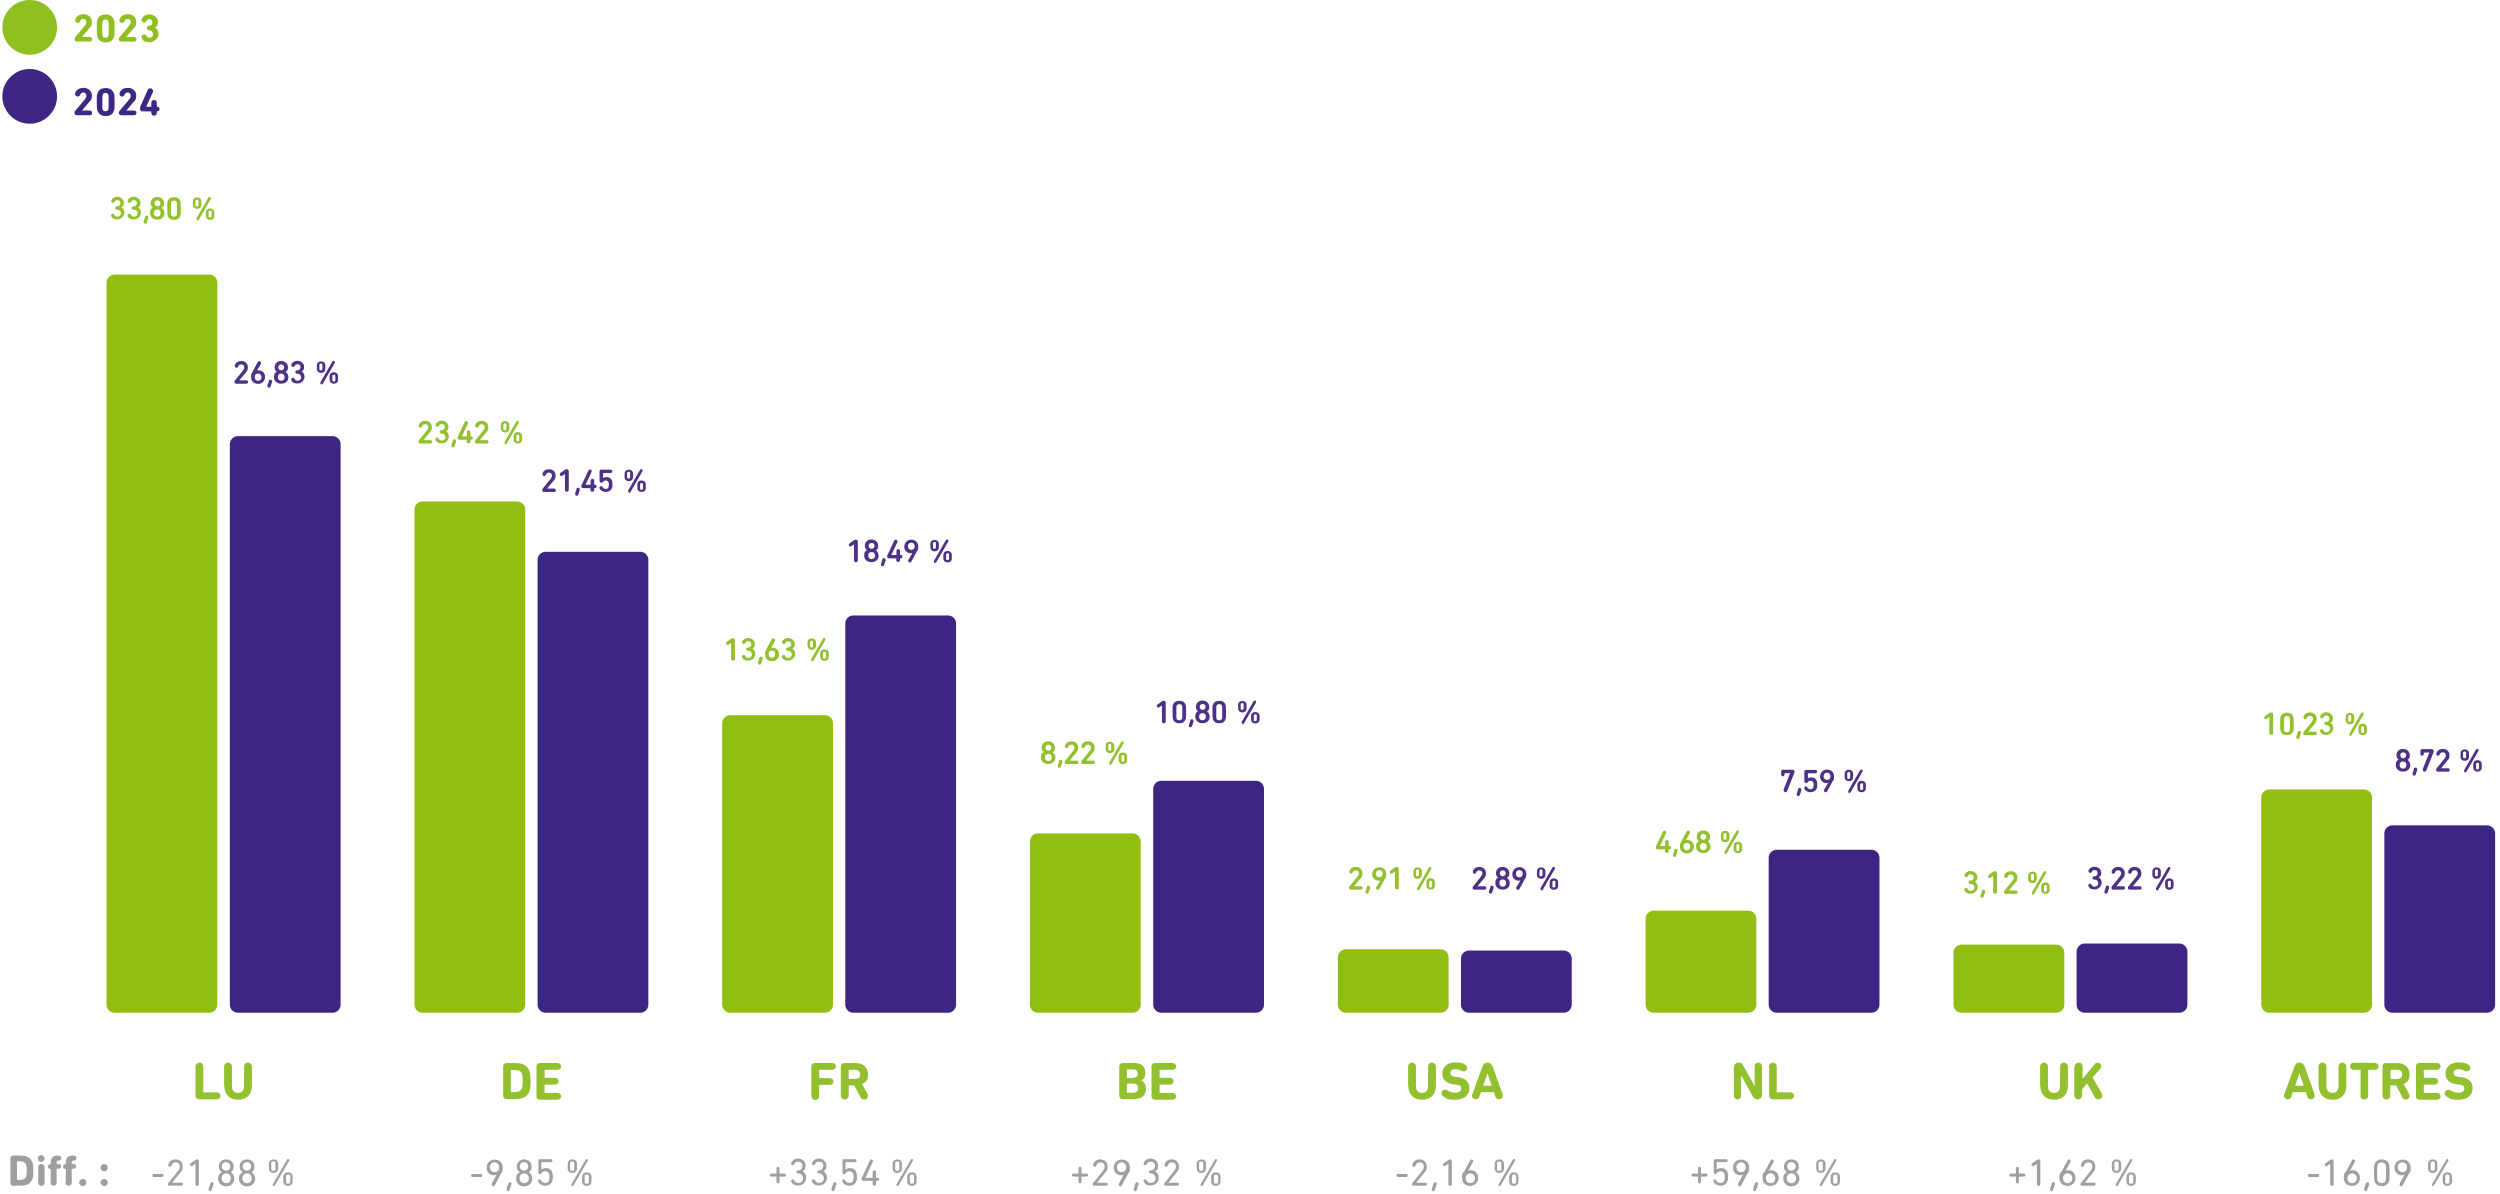
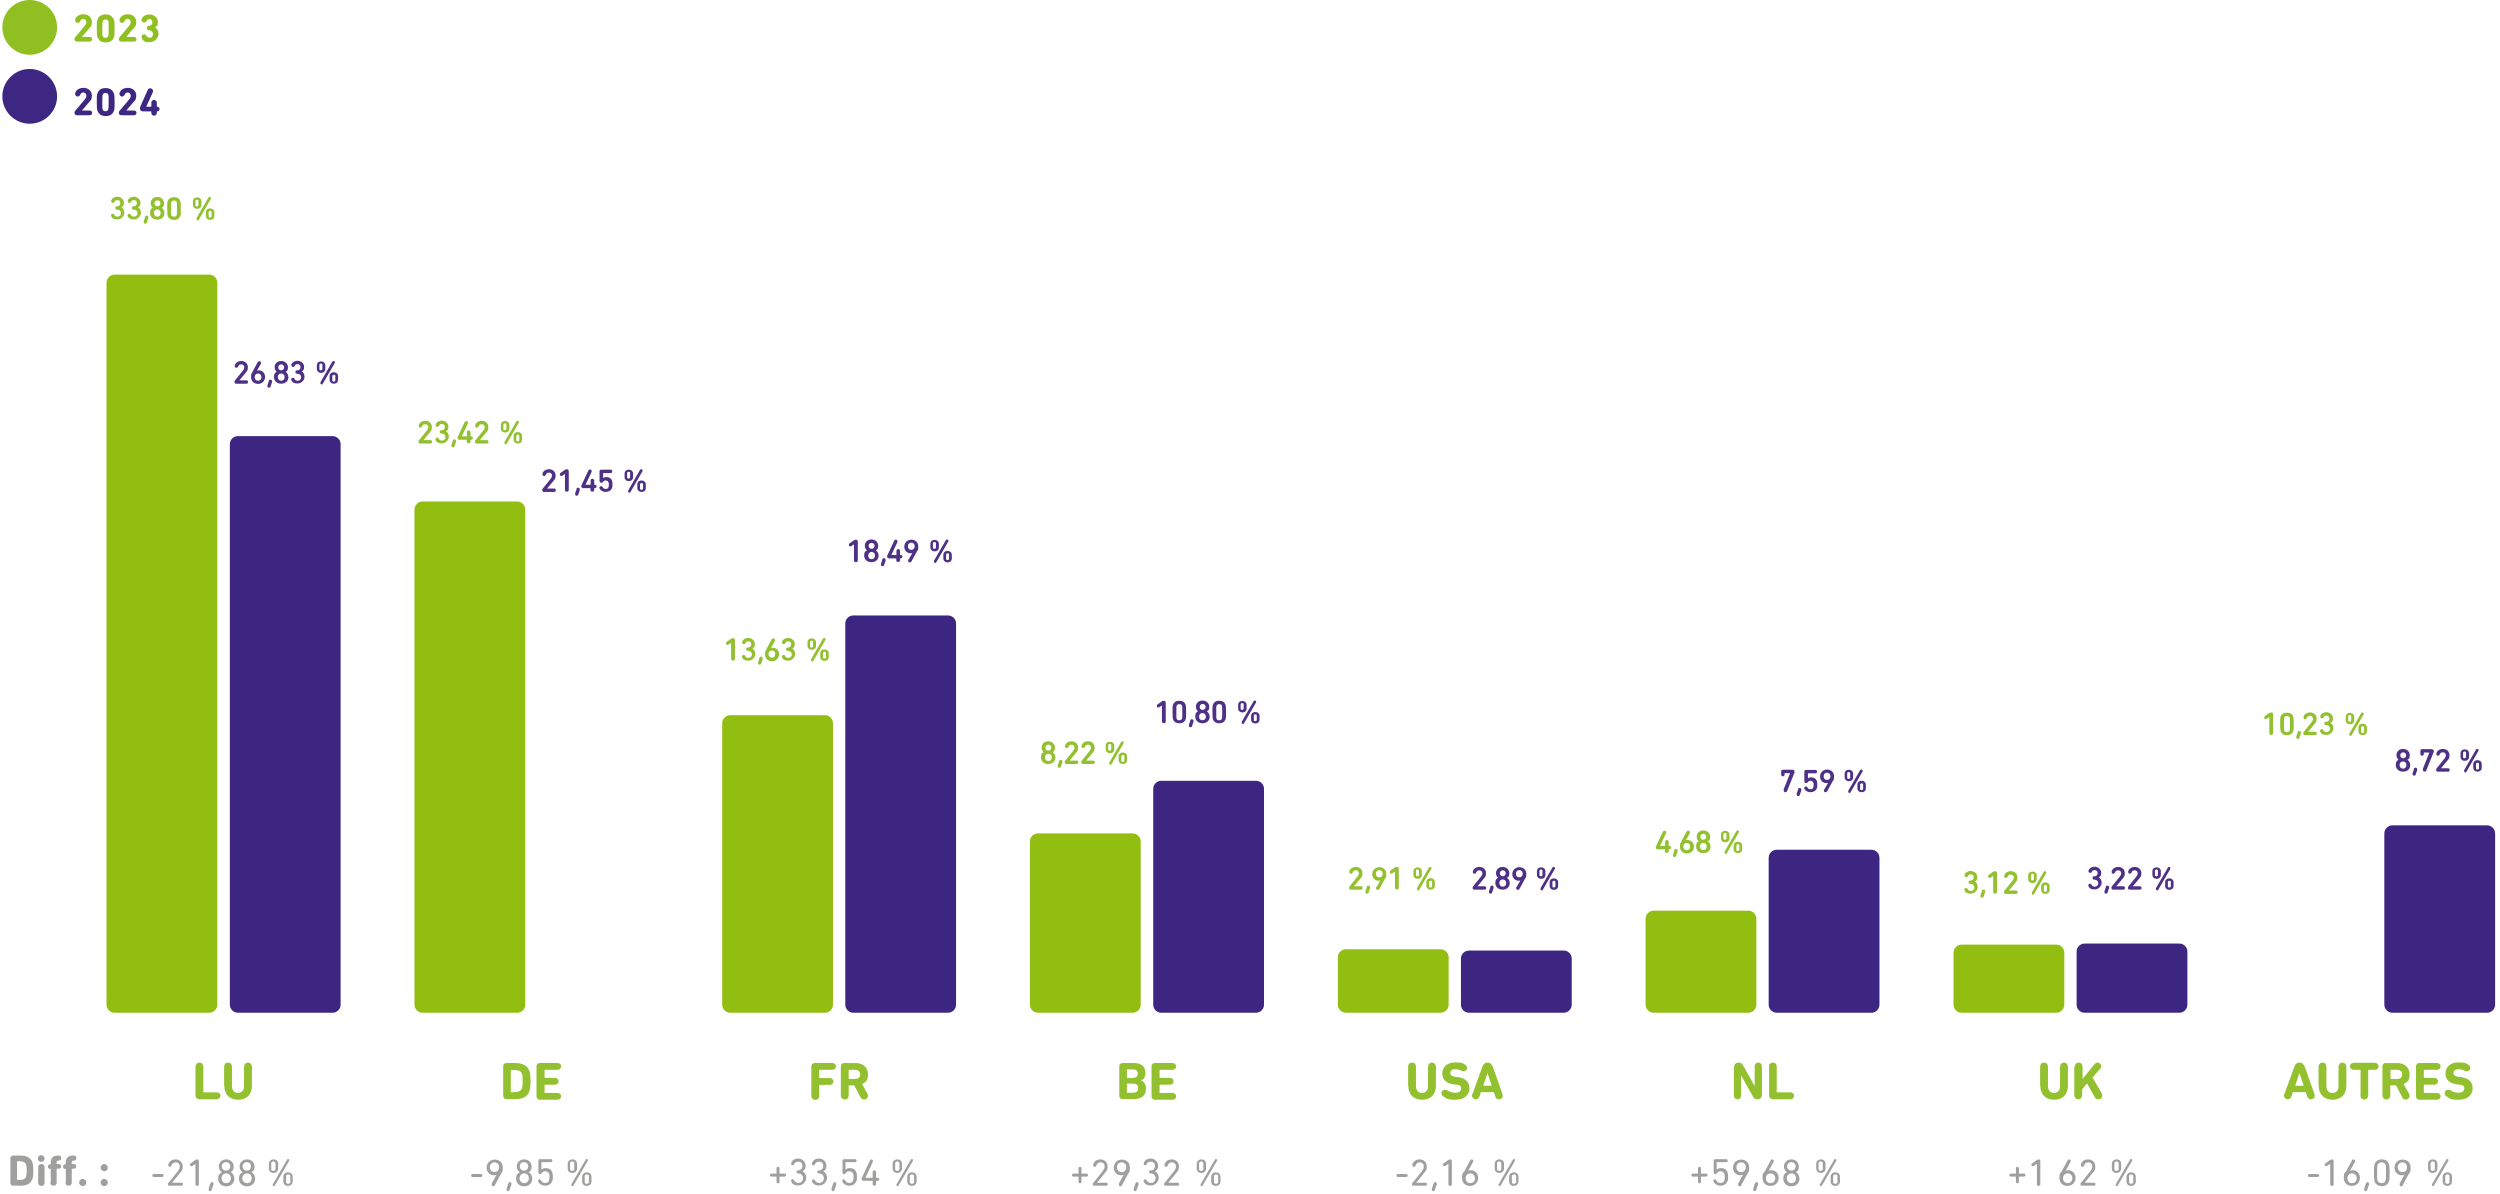
<svg xmlns="http://www.w3.org/2000/svg" id="Layer_1" version="1.1" viewBox="0 0 1178 562.4">
  <defs>
    <style>
      .st0 {
        fill: #8fbf21;
      }

      .st1 {
        fill: #3e2782;
      }

      .st2 {
        fill: #9f9f9e;
      }

      .st3 {
        fill: #3d2682;
      }

      .st4 {
        fill: #92bd11;
      }

      .st5 {
        fill: #4e3186;
      }

      .st6 {
        fill: #92c02e;
      }
    </style>
  </defs>
  <g>
    <path class="st0" d="M35.9,17l4-4.8c.5-.6.8-1.1.8-1.8s-.5-1.5-1.4-1.5-1.2.4-1.5,1.1c-.3.5-.7.8-1.2.8s-1.2-.5-1.2-1.2,0-.2,0-.3c.3-1.4,1.7-2.6,4-2.6s3.9,1.6,3.9,3.6-.5,2.2-1.3,3.1l-3.4,4h0s3.6,0,3.6,0c.8,0,1.2.4,1.2,1.1s-.4,1.1-1.2,1.1h-5.9c-.8,0-1.2-.5-1.2-1.1s.2-.9.8-1.6Z" />
    <path class="st0" d="M45.6,13.4c0-2.7,0-3.4.3-4,.5-1.7,1.8-2.6,3.9-2.6s3.3,1,3.9,2.6c.2.6.3,1.3.3,4s0,3.4-.3,4c-.5,1.7-1.8,2.6-3.9,2.6s-3.3-1-3.9-2.6c-.2-.6-.3-1.3-.3-4ZM49.7,17.8c.7,0,1.1-.3,1.3-.8.1-.3.2-.7.2-3.5s0-3.2-.2-3.5c-.2-.6-.6-.8-1.3-.8s-1.1.3-1.3.8c-.1.3-.2.7-.2,3.5s0,3.2.2,3.5c.2.6.6.8,1.3.8Z" />
    <path class="st0" d="M56.8,17l4-4.8c.5-.6.8-1.1.8-1.8s-.5-1.5-1.4-1.5-1.2.4-1.5,1.1c-.3.5-.7.8-1.2.8s-1.2-.5-1.2-1.2,0-.2,0-.3c.3-1.4,1.7-2.6,4-2.6s3.9,1.6,3.9,3.6-.5,2.2-1.3,3.1l-3.4,4h0s3.6,0,3.6,0c.8,0,1.2.4,1.2,1.1s-.4,1.1-1.2,1.1h-5.9c-.8,0-1.2-.5-1.2-1.1s.2-.9.8-1.6Z" />
    <path class="st0" d="M66.7,17.4c0-.7.5-1.2,1.2-1.2s.9.3,1.2.8c.3.5.8.8,1.4.8,1,0,1.6-.7,1.6-1.7s-.8-1.8-1.7-1.8h-.1c-.7,0-1.1-.5-1.1-1.1s.5-1.1,1.1-1.1h.1c.8,0,1.4-.6,1.4-1.6s-.6-1.5-1.4-1.5-1.1.4-1.3.8c-.2.5-.7.8-1.2.8-.7,0-1.2-.5-1.2-1.2s0-.4.2-.7c.5-1.1,1.7-1.9,3.6-1.9s3.9,1.5,3.9,3.5-.5,2-1.4,2.6h0c.8.4,1.7,1.4,1.7,3.1s-1.8,3.9-4.2,3.9-3.2-.7-3.7-2c0-.2-.1-.4-.1-.6Z" />
  </g>
  <g>
    <g>
      <path class="st1" d="M35.9,51.7l4-4.8c.5-.6.8-1.1.8-1.8s-.5-1.5-1.4-1.5-1.2.4-1.5,1.1c-.3.5-.7.8-1.2.8s-1.2-.5-1.2-1.2,0-.2,0-.3c.3-1.4,1.7-2.6,4-2.6s3.9,1.6,3.9,3.6-.5,2.2-1.3,3.1l-3.4,4h0s3.6,0,3.6,0c.8,0,1.2.4,1.2,1.1s-.4,1.1-1.2,1.1h-5.9c-.8,0-1.2-.5-1.2-1.1s.2-.9.8-1.6Z" />
      <path class="st1" d="M45.6,48.1c0-2.7,0-3.4.3-4,.5-1.7,1.8-2.6,3.9-2.6s3.3,1,3.9,2.6c.2.6.3,1.3.3,4s0,3.4-.3,4c-.5,1.7-1.8,2.6-3.9,2.6s-3.3-1-3.9-2.6c-.2-.6-.3-1.3-.3-4ZM49.7,52.4c.7,0,1.1-.3,1.3-.8.1-.3.2-.7.2-3.5s0-3.2-.2-3.5c-.2-.6-.6-.8-1.3-.8s-1.1.3-1.3.8c-.1.3-.2.7-.2,3.5s0,3.2.2,3.5c.2.6.6.8,1.3.8Z" />
      <path class="st1" d="M56.8,51.7l4-4.8c.5-.6.8-1.1.8-1.8s-.5-1.5-1.4-1.5-1.2.4-1.5,1.1c-.3.5-.7.8-1.2.8s-1.2-.5-1.2-1.2,0-.2,0-.3c.3-1.4,1.7-2.6,4-2.6s3.9,1.6,3.9,3.6-.5,2.2-1.3,3.1l-3.4,4h0s3.6,0,3.6,0c.8,0,1.2.4,1.2,1.1s-.4,1.1-1.2,1.1h-5.9c-.8,0-1.2-.5-1.2-1.1s.2-.9.8-1.6Z" />
      <path class="st1" d="M65.9,51.2c0-.5.1-.8.4-1.4l3.3-7.4c.2-.5.6-.8,1.2-.8s1.3.5,1.3,1.3,0,.5-.1.6l-3.1,6.8h0s2.3,0,2.3,0c0,0,.1,0,.1-.1v-1.7c0-.8.5-1.4,1.3-1.4s1.3.5,1.3,1.4v1.7c0,0,0,.1.1.1h0c.7,0,1.2.5,1.2,1.1s-.5,1.1-1.2,1.1h0c0,0-.1,0-.1.1v.5c0,.8-.5,1.4-1.3,1.4s-1.3-.5-1.3-1.4v-.5c0,0,0-.1-.1-.1h-3.8c-.9,0-1.4-.5-1.4-1.3Z" />
    </g>
    <path class="st0" d="M14,25.8c7.1,0,12.9-5.8,12.9-12.9S21.2,0,14,0,1.1,5.8,1.1,12.9s5.8,12.9,12.9,12.9" />
    <path class="st1" d="M14,58.3c7.1,0,12.9-5.8,12.9-12.9s-5.8-12.9-12.9-12.9S1.1,38.3,1.1,45.4s5.8,12.9,12.9,12.9" />
  </g>
  <g>
    <path class="st6" d="M92.1,502.7c0-1.2.8-2,1.9-2s1.8.8,1.8,2v11.8c0,.1,0,.2.1.2h6.1c1.1,0,1.9.7,1.9,1.6s-.7,1.7-1.9,1.7h-8c-1.1,0-1.9-.8-1.9-1.9v-13.4Z" />
    <path class="st6" d="M105.6,511.6v-8.9c0-1.2.8-2,1.9-2s1.8.8,1.8,2v9.1c0,2.1,1.2,3.2,2.9,3.2s2.8-1.2,2.8-3.2v-9.1c0-1.2.8-2,1.8-2s1.9.8,1.9,2v8.9c0,4.3-2.7,6.6-6.5,6.6s-6.5-2.3-6.5-6.6Z" />
  </g>
  <g>
    <path class="st2" d="M71.8,553.9c0-.4.3-.7.7-.7h3.9c.5,0,.7.3.7.7s-.3.7-.7.7h-3.9c-.5,0-.7-.3-.7-.7Z" />
    <path class="st2" d="M79.7,557l4.2-5.3c.6-.7.8-1.4.8-2.1,0-1.1-.7-1.9-1.9-1.9s-1.7.6-2,1.5c-.1.4-.4.6-.7.6-.5,0-.8-.3-.8-.7s0-.2,0-.3c.3-1.3,1.4-2.5,3.4-2.5s3.4,1.4,3.4,3.3-.4,2-1.2,3l-3.8,4.7h0s4.4,0,4.4,0c.5,0,.7.3.7.7s-.3.7-.7.7h-5.7c-.5,0-.7-.3-.7-.7s.1-.6.5-1Z" />
    <path class="st2" d="M92.2,548.3h0l-1.6,1.1c-.1,0-.3.1-.4.1-.4,0-.7-.3-.7-.7s.1-.5.4-.7l2-1.4c.4-.3.7-.4,1-.4.5,0,.8.3.8.9v10.8c0,.5-.3.8-.8.8s-.8-.3-.8-.8v-9.6Z" />
    <path class="st2" d="M99.2,557.6c.1-.4.4-.6.7-.6s.7.3.7.7,0,.3,0,.4l-.9,2.6c-.1.4-.4.6-.7.6s-.7-.3-.7-.7,0-.3,0-.4l.8-2.6Z" />
    <path class="st2" d="M104.5,552.3h0c-.8-.5-1.4-1.4-1.4-2.6,0-1.8,1.3-3.4,3.5-3.4s3.5,1.6,3.5,3.4-.7,2.2-1.4,2.6h0c1,.6,1.7,1.6,1.7,3.1,0,2.1-1.6,3.6-3.8,3.6s-3.8-1.5-3.8-3.6.8-2.5,1.7-3ZM106.6,557.5c1.4,0,2.2-1,2.2-2.3s-.9-2.3-2.2-2.3-2.2,1-2.2,2.3.9,2.3,2.2,2.3ZM108.5,549.6c0-1.1-.8-2-2-2s-2,.9-2,2,.8,2,2,2,2-.9,2-2Z" />
    <path class="st2" d="M114.3,552.3h0c-.8-.5-1.4-1.4-1.4-2.6,0-1.8,1.3-3.4,3.5-3.4s3.5,1.6,3.5,3.4-.7,2.2-1.4,2.6h0c1,.6,1.7,1.6,1.7,3.1,0,2.1-1.6,3.6-3.8,3.6s-3.8-1.5-3.8-3.6.8-2.5,1.7-3ZM116.4,557.5c1.4,0,2.2-1,2.2-2.3s-.9-2.3-2.2-2.3-2.2,1-2.2,2.3.9,2.3,2.2,2.3ZM118.3,549.6c0-1.1-.8-2-2-2s-2,.9-2,2,.8,2,2,2,2-.9,2-2Z" />
  </g>
  <path class="st2" d="M126.8,551.3c-.1-.3-.1-.5-.1-1.8s0-1.5.1-1.8c.3-.8,1-1.4,2.1-1.4s1.8.5,2.1,1.4c.1.3.1.5.1,1.8s0,1.5-.1,1.8c-.3.8-1,1.4-2.1,1.4s-1.8-.5-2.1-1.4ZM129.8,551.1c0-.2,0-.4,0-1.6s0-1.4,0-1.6c-.1-.4-.5-.6-1-.6s-.8.2-1,.6c0,.2,0,.4,0,1.6s0,1.4,0,1.6c.1.4.5.6,1,.6s.8-.2,1-.6ZM128.5,558.1l6.8-11.7c.1-.2.3-.3.5-.3s.5.2.5.5,0,.2,0,.3l-6.8,11.7c-.1.2-.3.3-.5.3s-.5-.2-.5-.5,0-.2,0-.3ZM133.5,555.6c0-1.3,0-1.5.1-1.8.3-.8,1-1.4,2.1-1.4s1.8.5,2.1,1.4c.1.3.1.5.1,1.8s0,1.5-.1,1.8c-.3.8-1,1.4-2.1,1.4s-1.8-.5-2.1-1.4c-.1-.3-.1-.5-.1-1.8ZM135.8,557.8c.5,0,.8-.2,1-.6,0-.2,0-.4,0-1.6s0-1.4,0-1.6c-.1-.4-.5-.6-1-.6s-.8.2-1,.6c0,.2,0,.4,0,1.6s0,1.4,0,1.6c.1.4.5.6,1,.6Z" />
  <path class="st2" d="M4.9,545.9c0-.8.5-1.4,1.3-1.4h3.4c3,0,4.9,1,5.7,3.3.3.8.4,1.8.4,3.8s-.1,3-.4,3.8c-.8,2.3-2.6,3.3-5.7,3.3h-3.4c-.8,0-1.3-.5-1.3-1.3v-11.5ZM8.1,556h1.4c1.4,0,2.4-.5,2.8-1.6.1-.5.3-1.3.3-2.8s-.1-2.3-.3-2.8c-.4-1.1-1.4-1.6-2.8-1.6h-1.4c0,0-.1,0-.1.1v8.5c0,0,0,.1.1.1ZM17.8,545.9c0-.9.7-1.6,1.6-1.6s1.6.7,1.6,1.6-.7,1.6-1.6,1.6-1.6-.7-1.6-1.6ZM18,557.3v-7.3c0-1,.6-1.5,1.5-1.5s1.5.6,1.5,1.5v7.3c0,1-.6,1.5-1.5,1.5s-1.5-.6-1.5-1.5ZM23.9,557.3v-6.4c0,0,0-.1-.1-.1h0c-.8,0-1.2-.4-1.2-1.1s.4-1.1,1.2-1.1h0c0,0,.1,0,.1-.1v-.5c0-2.5,1.1-3.5,3.5-3.5h.2c.9,0,1.3.5,1.3,1.2s-.5,1.2-1.3,1.2-.9.3-.9,1v.5c0,0,0,.1.1.1h.8c.8,0,1.2.4,1.2,1.1s-.4,1.1-1.2,1.1h-.8c0,0-.1,0-.1.1v6.4c0,1-.6,1.5-1.5,1.5s-1.5-.6-1.5-1.5ZM31,557.3v-6.4c0,0,0-.1-.1-.1h0c-.8,0-1.2-.4-1.2-1.1s.4-1.1,1.2-1.1h0c0,0,.1,0,.1-.1v-.5c0-2.5,1.1-3.5,3.5-3.5h.2c.9,0,1.3.5,1.3,1.2s-.5,1.2-1.3,1.2-.9.3-.9,1v.5c0,0,0,.1.1.1h.8c.8,0,1.2.4,1.2,1.1s-.4,1.1-1.2,1.1h-.8c0,0-.1,0-.1.1v6.4c0,1-.6,1.5-1.5,1.5s-1.5-.6-1.5-1.5ZM39,555.5c.9,0,1.7.8,1.7,1.7s-.8,1.7-1.7,1.7-1.7-.8-1.7-1.7.8-1.7,1.7-1.7ZM47.4,550.2c0-.9.8-1.7,1.7-1.7s1.7.8,1.7,1.7-.8,1.7-1.7,1.7-1.7-.8-1.7-1.7ZM49.1,555.5c.9,0,1.7.8,1.7,1.7s-.8,1.7-1.7,1.7-1.7-.8-1.7-1.7.8-1.7,1.7-1.7Z" />
  <g>
    <path class="st6" d="M237.1,502.5c0-1,.6-1.6,1.6-1.6h4c3.6,0,5.9,1.2,6.8,3.9.3,1,.5,2.2.5,4.6s-.2,3.6-.5,4.6c-.9,2.8-3.2,3.9-6.8,3.9h-4c-1,0-1.6-.6-1.6-1.6v-13.8ZM240.9,514.6h1.7c1.7,0,2.9-.6,3.4-1.9.2-.6.3-1.6.3-3.3s-.1-2.7-.3-3.3c-.4-1.4-1.7-1.9-3.4-1.9h-1.7c-.1,0-.2,0-.2.2v10.2c0,.1,0,.2.2.2Z" />
    <path class="st6" d="M252.8,502.5c0-1,.6-1.6,1.6-1.6h8.3c1,0,1.7.7,1.7,1.6s-.7,1.6-1.7,1.6h-6c0,0-.1,0-.1.2v3.4c0,.1,0,.2.1.2h4.8c1,0,1.7.7,1.7,1.6s-.7,1.6-1.7,1.6h-4.8c0,0-.1,0-.1.2v3.5c0,0,0,.2.1.2h6c1,0,1.7.7,1.7,1.6s-.7,1.6-1.7,1.6h-8.3c-1,0-1.6-.7-1.6-1.6v-13.8Z" />
  </g>
  <g>
    <path class="st2" d="M222,553.9c0-.4.3-.7.7-.7h3.9c.5,0,.7.3.7.7s-.3.7-.7.7h-3.9c-.5,0-.7-.3-.7-.7Z" />
    <path class="st2" d="M231.7,557.7l2.3-4.2h0c-.2.1-.7.3-1.2.3-1.9,0-3.5-1.4-3.5-3.6s1.6-3.8,3.8-3.8,3.8,1.4,3.8,3.8-.3,1.9-.8,2.8l-3,5.6c-.1.3-.4.4-.7.4s-.7-.3-.7-.7,0-.3.1-.5ZM235.2,550c0-1.4-.9-2.3-2.2-2.3s-2.2,1-2.2,2.3.9,2.3,2.2,2.3,2.2-.9,2.2-2.3Z" />
    <path class="st2" d="M239.6,557.6c.1-.4.4-.6.7-.6s.7.3.7.7,0,.3,0,.4l-.9,2.6c-.1.4-.4.6-.7.6s-.7-.3-.7-.7,0-.3,0-.4l.8-2.6Z" />
    <path class="st2" d="M244.9,552.3h0c-.8-.5-1.4-1.4-1.4-2.6,0-1.8,1.3-3.4,3.5-3.4s3.5,1.6,3.5,3.4-.7,2.2-1.4,2.6h0c1,.6,1.7,1.6,1.7,3.1,0,2.1-1.6,3.6-3.8,3.6s-3.8-1.5-3.8-3.6.8-2.5,1.7-3ZM247,557.5c1.4,0,2.2-1,2.2-2.3s-.9-2.3-2.2-2.3-2.2,1-2.2,2.3.9,2.3,2.2,2.3ZM248.9,549.6c0-1.1-.8-2-2-2s-2,.9-2,2,.8,2,2,2,2-.9,2-2Z" />
    <path class="st2" d="M253.5,556.4c0-.4.3-.7.7-.7s.5.2.7.5c.4.8,1,1.2,2,1.2s1.6-.4,1.8-1.2c.1-.3.2-.8.2-1.6s0-1.2-.2-1.5c-.3-.8-.9-1.2-1.8-1.2s-1.3.3-1.7.9c-.3.4-.5.5-.8.5s-.7-.3-.7-.8v-5.6c0-.4.3-.7.7-.7h5.2c.5,0,.7.3.7.7s-.3.7-.7.7h-4.4c0,0-.1,0-.1.1v3.5h0c.3-.4,1-.8,2.1-.8,1.5,0,2.6.7,3,2,.2.5.3,1.1.3,2.1s0,1.5-.3,2c-.5,1.4-1.7,2.2-3.3,2.2s-3-.9-3.3-2.1c0,0,0-.2,0-.3Z" />
  </g>
  <path class="st2" d="M267.6,551.3c-.1-.3-.1-.5-.1-1.8s0-1.5.1-1.8c.3-.8,1-1.4,2.1-1.4s1.8.5,2.1,1.4c.1.3.1.5.1,1.8s0,1.5-.1,1.8c-.3.8-1,1.4-2.1,1.4s-1.8-.5-2.1-1.4ZM270.6,551.1c0-.2,0-.4,0-1.6s0-1.4,0-1.6c-.1-.4-.5-.6-1-.6s-.8.2-1,.6c0,.2,0,.4,0,1.6s0,1.4,0,1.6c.1.4.5.6,1,.6s.8-.2,1-.6ZM269.2,558.1l6.8-11.7c.1-.2.3-.3.5-.3s.5.2.5.5,0,.2,0,.3l-6.8,11.7c-.1.2-.3.3-.5.3s-.5-.2-.5-.5,0-.2,0-.3ZM274.3,555.6c0-1.3,0-1.5.1-1.8.3-.8,1-1.4,2.1-1.4s1.8.5,2.1,1.4c.1.3.1.5.1,1.8s0,1.5-.1,1.8c-.3.8-1,1.4-2.1,1.4s-1.8-.5-2.1-1.4c-.1-.3-.1-.5-.1-1.8ZM276.5,557.8c.5,0,.8-.2,1-.6,0-.2,0-.4,0-1.6s0-1.4,0-1.6c-.1-.4-.5-.6-1-.6s-.8.2-1,.6c0,.2,0,.4,0,1.6s0,1.4,0,1.6c.1.4.5.6,1,.6Z" />
  <g>
-     <path class="st6" d="M382.3,502.5c0-1,.6-1.6,1.6-1.6h8.3c1,0,1.7.7,1.7,1.6s-.7,1.6-1.7,1.6h-6c-.1,0-.2,0-.2.2v3.6c0,0,0,.1.2.1h4.8c1.1,0,1.7.7,1.7,1.6s-.6,1.6-1.7,1.6h-4.8c-.1,0-.2,0-.2.2v4.9c0,1.2-.8,2-1.8,2s-1.9-.8-1.9-2v-13.6Z" />
+     <path class="st6" d="M382.3,502.5c0-1,.6-1.6,1.6-1.6h8.3c1,0,1.7.7,1.7,1.6s-.7,1.6-1.7,1.6h-6c-.1,0-.2,0-.2.2v3.6c0,0,0,.1.2.1h4.8c1.1,0,1.7.7,1.7,1.6s-.6,1.6-1.7,1.6h-4.8c-.1,0-.2,0-.2.2v4.9c0,1.2-.8,2-1.8,2s-1.9-.8-1.9-2v-13.6" />
    <path class="st6" d="M405.4,516.9l-2.9-5.5h-2.5c0,0-.1,0-.1.2v4.5c0,1.2-.8,2-1.8,2s-1.9-.8-1.9-2v-13.6c0-1,.6-1.6,1.6-1.6h5.4c3.5,0,5.8,2.2,5.8,5.3s-1.1,3.7-2.8,4.6l2.5,4.5c.2.3.3.7.3,1,0,1-.7,1.8-1.8,1.8s-1.4-.4-1.8-1.2ZM405.3,506.2c0-1.3-.9-2.1-2.3-2.1h-3c0,0-.1,0-.1.2v3.9c0,.1,0,.2.1.2h3c1.4,0,2.3-.8,2.3-2.1Z" />
  </g>
  <g>
    <path class="st2" d="M365.9,554.5c0,0,0-.1-.1-.1h-2.3c-.5,0-.7-.3-.7-.7s.3-.7.7-.7h2.3c0,0,.1,0,.1-.1v-2.3c0-.5.3-.8.7-.8s.7.3.7.8v2.3c0,0,0,.1.1.1h2.3c.5,0,.7.3.7.7s-.3.7-.7.7h-2.3c0,0-.1,0-.1.1v2.3c0,.5-.3.8-.7.8s-.7-.3-.7-.8v-2.3Z" />
    <path class="st2" d="M372.8,556.4c0-.4.3-.7.7-.7s.5.2.7.5c.4.7,1,1.2,2.1,1.2s2.1-.9,2.1-2.2-.9-2.3-2.3-2.3h-.1c-.5,0-.7-.3-.7-.7s.3-.7.7-.7h.1c1.2,0,2-.8,2-2.1s-.7-2-2-2-1.6.5-1.9,1.2c-.2.3-.4.5-.7.5s-.7-.3-.7-.7,0-.3,0-.4c.4-1.1,1.5-2.1,3.3-2.1s3.5,1.4,3.5,3.3-.7,2.2-1.5,2.7h0c.8.4,1.8,1.4,1.8,3.1s-1.5,3.6-3.7,3.6-3-.9-3.5-2.1c0-.1,0-.2,0-.3Z" />
    <path class="st2" d="M382.6,556.4c0-.4.3-.7.7-.7s.5.2.7.5c.4.7,1,1.2,2.1,1.2s2.1-.9,2.1-2.2-.9-2.3-2.3-2.3h-.1c-.5,0-.7-.3-.7-.7s.3-.7.7-.7h.1c1.2,0,2-.8,2-2.1s-.7-2-2-2-1.6.5-1.9,1.2c-.2.3-.4.5-.7.5s-.7-.3-.7-.7,0-.3,0-.4c.4-1.1,1.5-2.1,3.3-2.1s3.5,1.4,3.5,3.3-.7,2.2-1.5,2.7h0c.8.4,1.8,1.4,1.8,3.1s-1.5,3.6-3.7,3.6-3-.9-3.5-2.1c0-.1,0-.2,0-.3Z" />
    <path class="st2" d="M392.7,557.6c.1-.4.4-.6.7-.6s.7.3.7.7,0,.3,0,.4l-.9,2.6c-.1.4-.4.6-.7.6s-.7-.3-.7-.7,0-.3,0-.4l.8-2.6Z" />
    <path class="st2" d="M396.8,556.4c0-.4.3-.7.7-.7s.5.2.7.5c.4.8,1,1.2,2,1.2s1.6-.4,1.8-1.2c.1-.3.2-.8.2-1.6s0-1.2-.2-1.5c-.3-.8-.9-1.2-1.8-1.2s-1.3.3-1.7.9c-.3.4-.5.5-.8.5s-.7-.3-.7-.8v-5.6c0-.4.3-.7.7-.7h5.2c.5,0,.7.3.7.7s-.3.7-.7.7h-4.4c0,0-.1,0-.1.1v3.5h0c.3-.4,1-.8,2.1-.8,1.5,0,2.6.7,3,2,.2.5.3,1.1.3,2.1s0,1.5-.3,2c-.5,1.4-1.7,2.2-3.3,2.2s-3-.9-3.3-2.1c0,0,0-.2,0-.3Z" />
    <path class="st2" d="M405.9,555.7c0-.3,0-.4.3-.9l3.7-8c.2-.3.4-.5.7-.5s.7.3.7.7,0,.3,0,.4l-3.5,7.6h0s3.3,0,3.3,0c0,0,.1,0,.1-.1v-2.6c0-.5.3-.8.8-.8s.8.3.8.8v2.6c0,0,0,.1.1.1h.7c.5,0,.7.3.7.7s-.3.7-.7.7h-.7c0,0-.1,0-.1.1v1.4c0,.5-.3.8-.8.8s-.8-.3-.8-.8v-1.4c0,0,0-.1-.1-.1h-4.2c-.5,0-.8-.3-.8-.7Z" />
  </g>
  <path class="st2" d="M420.7,551.3c-.1-.3-.1-.5-.1-1.8s0-1.5.1-1.8c.3-.8,1-1.4,2.1-1.4s1.8.5,2.1,1.4c.1.3.1.5.1,1.8s0,1.5-.1,1.8c-.3.8-1,1.4-2.1,1.4s-1.8-.5-2.1-1.4ZM423.8,551.1c0-.2,0-.4,0-1.6s0-1.4,0-1.6c-.1-.4-.5-.6-1-.6s-.8.2-1,.6c0,.2,0,.4,0,1.6s0,1.4,0,1.6c.1.4.5.6,1,.6s.8-.2,1-.6ZM422.4,558.1l6.8-11.7c.1-.2.3-.3.5-.3s.5.2.5.5,0,.2,0,.3l-6.8,11.7c-.1.2-.3.3-.5.3s-.5-.2-.5-.5,0-.2,0-.3ZM427.5,555.6c0-1.3,0-1.5.1-1.8.3-.8,1-1.4,2.1-1.4s1.8.5,2.1,1.4c.1.3.1.5.1,1.8s0,1.5-.1,1.8c-.3.8-1,1.4-2.1,1.4s-1.8-.5-2.1-1.4c-.1-.3-.1-.5-.1-1.8ZM429.7,557.8c.5,0,.8-.2,1-.6,0-.2,0-.4,0-1.6s0-1.4,0-1.6c-.1-.4-.5-.6-1-.6s-.8.2-1,.6c0,.2,0,.4,0,1.6s0,1.4,0,1.6c.1.4.5.6,1,.6Z" />
  <g>
    <path class="st6" d="M527.4,502.5c0-1,.6-1.6,1.6-1.6h5.3c3.7,0,5.4,1.8,5.4,4.5s-.8,3-2,3.6h0c1.1.5,2.3,1.9,2.3,3.9,0,3.4-2.2,5-5.9,5h-5.1c-1,0-1.6-.6-1.6-1.6v-13.8ZM533.8,507.9c1.4,0,2.3-.7,2.3-2s-.8-2-2.3-2h-2.6c-.1,0-.2,0-.2.2v3.7c0,.1,0,.2.2.2h2.6ZM531.2,514.9h2.8c1.5,0,2.3-.8,2.3-2.2s-.8-2.1-2.3-2.1h-2.8c-.1,0-.2,0-.2.2v4c0,0,0,.2.2.2Z" />
    <path class="st6" d="M542.6,502.5c0-1,.6-1.6,1.6-1.6h8.3c1,0,1.7.7,1.7,1.6s-.7,1.6-1.7,1.6h-6c0,0-.1,0-.1.2v3.4c0,.1,0,.2.1.2h4.8c1,0,1.7.7,1.7,1.6s-.7,1.6-1.7,1.6h-4.8c0,0-.1,0-.1.2v3.5c0,0,0,.2.1.2h6c1,0,1.7.7,1.7,1.6s-.7,1.6-1.7,1.6h-8.3c-1,0-1.6-.7-1.6-1.6v-13.8Z" />
  </g>
  <g>
    <path class="st2" d="M508.2,554.5c0,0,0-.1-.1-.1h-2.3c-.5,0-.7-.3-.7-.7s.3-.7.7-.7h2.3c0,0,.1,0,.1-.1v-2.3c0-.5.3-.8.7-.8s.7.3.7.8v2.3c0,0,0,.1.1.1h2.3c.5,0,.7.3.7.7s-.3.7-.7.7h-2.3c0,0-.1,0-.1.1v2.3c0,.5-.3.8-.7.8s-.7-.3-.7-.8v-2.3Z" />
    <path class="st2" d="M515.5,557l4.2-5.3c.6-.7.8-1.4.8-2.1,0-1.1-.7-1.9-1.9-1.9s-1.7.6-2,1.5c-.1.4-.4.6-.7.6-.5,0-.8-.3-.8-.7s0-.2,0-.3c.3-1.3,1.4-2.5,3.4-2.5s3.4,1.4,3.4,3.3-.4,2-1.2,3l-3.8,4.7h0s4.4,0,4.4,0c.5,0,.7.3.7.7s-.3.7-.7.7h-5.7c-.5,0-.7-.3-.7-.7s.1-.6.5-1Z" />
    <path class="st2" d="M527.2,557.7l2.3-4.2h0c-.2.1-.7.3-1.2.3-1.9,0-3.5-1.4-3.5-3.6s1.6-3.8,3.8-3.8,3.8,1.4,3.8,3.8-.3,1.9-.8,2.8l-3,5.6c-.1.3-.4.4-.7.4s-.7-.3-.7-.7,0-.3.1-.5ZM530.7,550c0-1.4-.9-2.3-2.2-2.3s-2.2,1-2.2,2.3.9,2.3,2.2,2.3,2.2-.9,2.2-2.3Z" />
    <path class="st2" d="M535.1,557.6c.1-.4.4-.6.7-.6s.7.3.7.7,0,.3,0,.4l-.9,2.6c-.1.4-.4.6-.7.6s-.7-.3-.7-.7,0-.3,0-.4l.8-2.6Z" />
    <path class="st2" d="M538.9,556.4c0-.4.3-.7.7-.7s.5.2.7.5c.4.7,1,1.2,2.1,1.2s2.1-.9,2.1-2.2-.9-2.3-2.3-2.3h-.1c-.5,0-.7-.3-.7-.7s.3-.7.7-.7h.1c1.2,0,2-.8,2-2.1s-.7-2-2-2-1.6.5-1.9,1.2c-.2.3-.4.5-.7.5s-.7-.3-.7-.7,0-.3,0-.4c.4-1.1,1.5-2.1,3.3-2.1s3.5,1.4,3.5,3.3-.7,2.2-1.5,2.7h0c.8.4,1.8,1.4,1.8,3.1s-1.5,3.6-3.7,3.6-3-.9-3.5-2.1c0-.1,0-.2,0-.3Z" />
    <path class="st2" d="M549.1,557l4.2-5.3c.6-.7.8-1.4.8-2.1,0-1.1-.7-1.9-1.9-1.9s-1.7.6-2,1.5c-.1.4-.4.6-.7.6-.5,0-.8-.3-.8-.7s0-.2,0-.3c.3-1.3,1.4-2.5,3.4-2.5s3.4,1.4,3.4,3.3-.4,2-1.2,3l-3.8,4.7h0s4.4,0,4.4,0c.5,0,.7.3.7.7s-.3.7-.7.7h-5.7c-.5,0-.7-.3-.7-.7s.1-.6.5-1Z" />
  </g>
  <path class="st2" d="M564,551.3c-.1-.3-.1-.5-.1-1.8s0-1.5.1-1.8c.3-.8,1-1.4,2.1-1.4s1.8.5,2.1,1.4c.1.3.1.5.1,1.8s0,1.5-.1,1.8c-.3.8-1,1.4-2.1,1.4s-1.8-.5-2.1-1.4ZM567,551.1c0-.2,0-.4,0-1.6s0-1.4,0-1.6c-.1-.4-.5-.6-1-.6s-.8.2-1,.6c0,.2,0,.4,0,1.6s0,1.4,0,1.6c.1.4.5.6,1,.6s.8-.2,1-.6ZM565.7,558.1l6.8-11.7c.1-.2.3-.3.5-.3s.5.2.5.5,0,.2,0,.3l-6.8,11.7c-.1.2-.3.3-.5.3s-.5-.2-.5-.5,0-.2,0-.3ZM570.7,555.6c0-1.3,0-1.5.1-1.8.3-.8,1-1.4,2.1-1.4s1.8.5,2.1,1.4c.1.3.1.5.1,1.8s0,1.5-.1,1.8c-.3.8-1,1.4-2.1,1.4s-1.8-.5-2.1-1.4c-.1-.3-.1-.5-.1-1.8ZM573,557.8c.5,0,.8-.2,1-.6,0-.2,0-.4,0-1.6s0-1.4,0-1.6c-.1-.4-.5-.6-1-.6s-.8.2-1,.6c0,.2,0,.4,0,1.6s0,1.4,0,1.6c.1.4.5.6,1,.6Z" />
  <g>
    <path class="st6" d="M663.5,511.6v-8.9c0-1.2.8-2,1.9-2s1.8.8,1.8,2v9.1c0,2.1,1.2,3.2,2.9,3.2s2.8-1.2,2.8-3.2v-9.1c0-1.2.8-2,1.8-2s1.9.8,1.9,2v8.9c0,4.3-2.7,6.6-6.5,6.6s-6.5-2.3-6.5-6.6Z" />
    <path class="st6" d="M680.1,516.7c-.6-.4-.9-1-.9-1.6,0-.9.7-1.6,1.7-1.6s.8.1,1.1.3c1.4.8,2.4,1.1,3.7,1.1,1.8,0,2.8-.8,2.8-2s-.6-1.6-2.6-1.9h-.9c-3.5-.6-5.4-2.2-5.4-5.2s2.4-5.2,6-5.2,3.8.5,4.8,1.1c.6.4.9.9.9,1.5,0,.9-.7,1.6-1.6,1.6s-.7,0-1.1-.3c-.8-.4-1.9-.7-2.9-.7-1.5,0-2.3.8-2.3,1.8s.7,1.6,2.7,1.9h.9c3.5.6,5.4,2.2,5.4,5.3s-2.3,5.4-6.7,5.4-4.2-.8-5.4-1.5Z" />
    <path class="st6" d="M693.8,515.6l4.6-12.7c.5-1.4,1.2-2.2,2.5-2.2s2.1.8,2.6,2.2l4.5,12.7c0,.2.1.5.1.7,0,1.1-.9,1.7-1.8,1.7s-1.5-.5-1.7-1.3l-.7-2.1h-6.1l-.7,2.1c-.3.8-.9,1.3-1.7,1.3s-1.8-.7-1.8-1.7,0-.5.1-.7ZM702.9,511.6l-2-6h0l-2,6h4Z" />
  </g>
  <g>
    <path class="st2" d="M658,553.9c0-.4.3-.7.7-.7h3.9c.5,0,.7.3.7.7s-.3.7-.7.7h-3.9c-.5,0-.7-.3-.7-.7Z" />
    <path class="st2" d="M665.9,557l4.2-5.3c.6-.7.8-1.4.8-2.1,0-1.1-.7-1.9-1.9-1.9s-1.7.6-2,1.5c-.1.4-.4.6-.7.6-.5,0-.8-.3-.8-.7s0-.2,0-.3c.3-1.3,1.4-2.5,3.4-2.5s3.4,1.4,3.4,3.3-.4,2-1.2,3l-3.8,4.7h0s4.4,0,4.4,0c.5,0,.7.3.7.7s-.3.7-.7.7h-5.7c-.5,0-.7-.3-.7-.7s.1-.6.5-1Z" />
    <path class="st2" d="M675.6,557.6c.1-.4.4-.6.7-.6s.7.3.7.7,0,.3,0,.4l-.9,2.6c-.1.4-.4.6-.7.6s-.7-.3-.7-.7,0-.3,0-.4l.8-2.6Z" />
    <path class="st2" d="M682.6,548.3h0l-1.6,1.1c-.1,0-.3.1-.4.1-.4,0-.7-.3-.7-.7s.1-.5.4-.7l2-1.4c.4-.3.7-.4,1-.4.5,0,.8.3.8.9v10.8c0,.5-.3.8-.8.8s-.8-.3-.8-.8v-9.6Z" />
    <path class="st2" d="M689.8,552.3l3-5.6c.1-.3.4-.4.7-.4s.7.3.7.7,0,.3-.1.5l-2.3,4.2h0c.2-.1.7-.3,1.2-.3,1.9,0,3.5,1.4,3.5,3.6s-1.6,3.8-3.8,3.8-3.8-1.4-3.8-3.8.3-1.9.8-2.8ZM692.8,557.5c1.3,0,2.2-1,2.2-2.3s-.9-2.3-2.2-2.3-2.2.9-2.2,2.3.9,2.3,2.2,2.3Z" />
  </g>
  <path class="st2" d="M704.4,551.3c-.1-.3-.1-.5-.1-1.8s0-1.5.1-1.8c.3-.8,1-1.4,2.1-1.4s1.8.5,2.1,1.4c.1.3.1.5.1,1.8s0,1.5-.1,1.8c-.3.8-1,1.4-2.1,1.4s-1.8-.5-2.1-1.4ZM707.4,551.1c0-.2,0-.4,0-1.6s0-1.4,0-1.6c-.1-.4-.5-.6-1-.6s-.8.2-1,.6c0,.2,0,.4,0,1.6s0,1.4,0,1.6c.1.4.5.6,1,.6s.8-.2,1-.6ZM706.1,558.1l6.8-11.7c.1-.2.3-.3.5-.3s.5.2.5.5,0,.2,0,.3l-6.8,11.7c-.1.2-.3.3-.5.3s-.5-.2-.5-.5,0-.2,0-.3ZM711.1,555.6c0-1.3,0-1.5.1-1.8.3-.8,1-1.4,2.1-1.4s1.8.5,2.1,1.4c.1.3.1.5.1,1.8s0,1.5-.1,1.8c-.3.8-1,1.4-2.1,1.4s-1.8-.5-2.1-1.4c-.1-.3-.1-.5-.1-1.8ZM713.4,557.8c.5,0,.8-.2,1-.6,0-.2,0-.4,0-1.6s0-1.4,0-1.6c-.1-.4-.5-.6-1-.6s-.8.2-1,.6c0,.2,0,.4,0,1.6s0,1.4,0,1.6c.1.4.5.6,1,.6Z" />
  <g>
    <path class="st6" d="M817.1,502.9c0-1.4.8-2.2,2.1-2.2s1.8.6,2.4,1.8l5.2,9.3h0v-9.3c0-1.1.7-1.8,1.7-1.8s1.7.7,1.7,1.8v13.3c0,1.4-.8,2.2-2.1,2.2s-1.8-.6-2.4-1.8l-5.2-9.3h-.1v9.3c0,1.1-.7,1.8-1.7,1.8s-1.7-.7-1.7-1.8v-13.3Z" />
    <path class="st6" d="M833.5,502.7c0-1.2.8-2,1.9-2s1.8.8,1.8,2v11.8c0,.1,0,.2.2.2h6.1c1.1,0,1.9.7,1.9,1.6s-.7,1.7-1.9,1.7h-8c-1.1,0-1.9-.8-1.9-1.9v-13.4Z" />
  </g>
  <g>
    <path class="st2" d="M800.1,554.5c0,0,0-.1-.1-.1h-2.3c-.5,0-.7-.3-.7-.7s.3-.7.7-.7h2.3c0,0,.1,0,.1-.1v-2.3c0-.5.3-.8.7-.8s.7.3.7.8v2.3c0,0,0,.1.1.1h2.3c.5,0,.7.3.7.7s-.3.7-.7.7h-2.3c0,0-.1,0-.1.1v2.3c0,.5-.3.8-.7.8s-.7-.3-.7-.8v-2.3Z" />
    <path class="st2" d="M807.3,556.4c0-.4.3-.7.7-.7s.5.2.7.5c.4.8,1,1.2,2,1.2s1.6-.4,1.8-1.2c.1-.3.2-.8.2-1.6s0-1.2-.2-1.5c-.3-.8-.9-1.2-1.8-1.2s-1.3.3-1.7.9c-.3.4-.5.5-.8.5s-.7-.3-.7-.8v-5.6c0-.4.3-.7.7-.7h5.2c.5,0,.7.3.7.7s-.3.7-.7.7h-4.4c0,0-.1,0-.1.1v3.5h0c.3-.4,1-.8,2.1-.8,1.5,0,2.6.7,3,2,.2.5.3,1.1.3,2.1s0,1.5-.3,2c-.5,1.4-1.7,2.2-3.3,2.2s-3-.9-3.3-2.1c0,0,0-.2,0-.3Z" />
    <path class="st2" d="M819,557.7l2.3-4.2h0c-.2.1-.7.3-1.2.3-1.9,0-3.5-1.4-3.5-3.6s1.6-3.8,3.8-3.8,3.8,1.4,3.8,3.8-.3,1.9-.8,2.8l-3,5.6c-.1.3-.4.4-.7.4s-.7-.3-.7-.7,0-.3.1-.5ZM822.6,550c0-1.4-.9-2.3-2.2-2.3s-2.2,1-2.2,2.3.9,2.3,2.2,2.3,2.2-.9,2.2-2.3Z" />
    <path class="st2" d="M827,557.6c.1-.4.4-.6.7-.6s.7.3.7.7,0,.3,0,.4l-.9,2.6c-.1.4-.4.6-.7.6s-.7-.3-.7-.7,0-.3,0-.4l.8-2.6Z" />
    <path class="st2" d="M831.4,552.3l3-5.6c.1-.3.4-.4.7-.4s.7.3.7.7,0,.3-.1.5l-2.3,4.2h0c.2-.1.7-.3,1.2-.3,1.9,0,3.5,1.4,3.5,3.6s-1.6,3.8-3.8,3.8-3.8-1.4-3.8-3.8.3-1.9.8-2.8ZM834.3,557.5c1.3,0,2.2-1,2.2-2.3s-.9-2.3-2.2-2.3-2.2.9-2.2,2.3.9,2.3,2.2,2.3Z" />
    <path class="st2" d="M842,552.3h0c-.8-.5-1.4-1.4-1.4-2.6,0-1.8,1.3-3.4,3.5-3.4s3.5,1.6,3.5,3.4-.7,2.2-1.4,2.6h0c1,.6,1.7,1.6,1.7,3.1,0,2.1-1.6,3.6-3.8,3.6s-3.8-1.5-3.8-3.6.8-2.5,1.7-3ZM844.1,557.5c1.4,0,2.2-1,2.2-2.3s-.9-2.3-2.2-2.3-2.2,1-2.2,2.3.9,2.3,2.2,2.3ZM846.1,549.6c0-1.1-.8-2-2-2s-2,.9-2,2,.8,2,2,2,2-.9,2-2Z" />
  </g>
  <path class="st2" d="M855.9,551.3c-.1-.3-.1-.5-.1-1.8s0-1.5.1-1.8c.3-.8,1-1.4,2.1-1.4s1.8.5,2.1,1.4c.1.3.1.5.1,1.8s0,1.5-.1,1.8c-.3.8-1,1.4-2.1,1.4s-1.8-.5-2.1-1.4ZM858.9,551.1c0-.2,0-.4,0-1.6s0-1.4,0-1.6c-.1-.4-.5-.6-1-.6s-.8.2-1,.6c0,.2,0,.4,0,1.6s0,1.4,0,1.6c.1.4.5.6,1,.6s.8-.2,1-.6ZM857.5,558.1l6.8-11.7c.1-.2.3-.3.5-.3s.5.2.5.5,0,.2,0,.3l-6.8,11.7c-.1.2-.3.3-.5.3s-.5-.2-.5-.5,0-.2,0-.3ZM862.6,555.6c0-1.3,0-1.5.1-1.8.3-.8,1-1.4,2.1-1.4s1.8.5,2.1,1.4c.1.3.1.5.1,1.8s0,1.5-.1,1.8c-.3.8-1,1.4-2.1,1.4s-1.8-.5-2.1-1.4c-.1-.3-.1-.5-.1-1.8ZM864.8,557.8c.5,0,.8-.2,1-.6,0-.2,0-.4,0-1.6s0-1.4,0-1.6c-.1-.4-.5-.6-1-.6s-.8.2-1,.6c0,.2,0,.4,0,1.6s0,1.4,0,1.6c.1.4.5.6,1,.6Z" />
  <g>
    <path class="st6" d="M961.3,511.6v-8.9c0-1.2.8-2,1.9-2s1.8.8,1.8,2v9.1c0,2.1,1.2,3.2,2.9,3.2s2.8-1.2,2.8-3.2v-9.1c0-1.2.8-2,1.8-2s1.9.8,1.9,2v8.9c0,4.3-2.7,6.6-6.5,6.6s-6.5-2.3-6.5-6.6Z" />
    <path class="st6" d="M977.6,502.7c0-1.2.8-2,1.9-2s1.8.8,1.8,2v5.7l5.6-6.9c.4-.5,1-.8,1.5-.8.9,0,1.7.7,1.7,1.6s-.2.9-.4,1.2l-3.7,4.2,4.3,7.4c.2.4.3.8.3,1.1,0,1-.7,1.8-1.8,1.8s-1.4-.4-1.8-1.1l-3.6-6.4-2.3,2.8v2.7c0,1.2-.8,2-1.8,2s-1.9-.8-1.9-2v-13.4Z" />
  </g>
  <g>
    <path class="st2" d="M949.9,554.5c0,0,0-.1-.1-.1h-2.3c-.5,0-.7-.3-.7-.7s.3-.7.7-.7h2.3c0,0,.1,0,.1-.1v-2.3c0-.5.3-.8.7-.8s.7.3.7.8v2.3c0,0,0,.1.1.1h2.3c.5,0,.7.3.7.7s-.3.7-.7.7h-2.3c0,0-.1,0-.1.1v2.3c0,.5-.3.8-.7.8s-.7-.3-.7-.8v-2.3Z" />
    <path class="st2" d="M959.9,548.3h0l-1.6,1.1c-.1,0-.3.1-.4.1-.4,0-.7-.3-.7-.7s.1-.5.4-.7l2-1.4c.4-.3.7-.4,1-.4.5,0,.8.3.8.9v10.8c0,.5-.3.8-.8.8s-.8-.3-.8-.8v-9.6Z" />
-     <path class="st2" d="M966.9,557.6c.1-.4.4-.6.7-.6s.7.3.7.7,0,.3,0,.4l-.9,2.6c-.1.4-.4.6-.7.6s-.7-.3-.7-.7,0-.3,0-.4l.8-2.6Z" />
    <path class="st2" d="M971.3,552.3l3-5.6c.1-.3.4-.4.7-.4s.7.3.7.7,0,.3-.1.5l-2.3,4.2h0c.2-.1.7-.3,1.2-.3,1.9,0,3.5,1.4,3.5,3.6s-1.6,3.8-3.8,3.8-3.8-1.4-3.8-3.8.3-1.9.8-2.8ZM974.3,557.5c1.3,0,2.2-1,2.2-2.3s-.9-2.3-2.2-2.3-2.2.9-2.2,2.3.9,2.3,2.2,2.3Z" />
    <path class="st2" d="M980.9,557l4.2-5.3c.6-.7.8-1.4.8-2.1,0-1.1-.7-1.9-1.9-1.9s-1.7.6-2,1.5c-.1.4-.4.6-.7.6-.5,0-.8-.3-.8-.7s0-.2,0-.3c.3-1.3,1.4-2.5,3.4-2.5s3.4,1.4,3.4,3.3-.4,2-1.2,3l-3.8,4.7h0s4.4,0,4.4,0c.5,0,.7.3.7.7s-.3.7-.7.7h-5.7c-.5,0-.7-.3-.7-.7s.1-.6.5-1Z" />
  </g>
  <path class="st2" d="M995.2,551.3c-.1-.3-.1-.5-.1-1.8s0-1.5.1-1.8c.3-.8,1-1.4,2.1-1.4s1.8.5,2.1,1.4c.1.3.1.5.1,1.8s0,1.5-.1,1.8c-.3.8-1,1.4-2.1,1.4s-1.8-.5-2.1-1.4ZM998.3,551.1c0-.2,0-.4,0-1.6s0-1.4,0-1.6c-.1-.4-.5-.6-1-.6s-.8.2-1,.6c0,.2,0,.4,0,1.6s0,1.4,0,1.6c.1.4.5.6,1,.6s.8-.2,1-.6ZM996.9,558.1l6.8-11.7c.1-.2.3-.3.5-.3s.5.2.5.5,0,.2,0,.3l-6.8,11.7c-.1.2-.3.3-.5.3s-.5-.2-.5-.5,0-.2,0-.3ZM1002,555.6c0-1.3,0-1.5.1-1.8.3-.8,1-1.4,2.1-1.4s1.8.5,2.1,1.4c.1.3.1.5.1,1.8s0,1.5-.1,1.8c-.3.8-1,1.4-2.1,1.4s-1.8-.5-2.1-1.4c-.1-.3-.1-.5-.1-1.8ZM1004.2,557.8c.5,0,.8-.2,1-.6,0-.2,0-.4,0-1.6s0-1.4,0-1.6c-.1-.4-.5-.6-1-.6s-.8.2-1,.6c0,.2,0,.4,0,1.6s0,1.4,0,1.6c.1.4.5.6,1,.6Z" />
  <g>
    <path class="st6" d="M1076.4,515.6l4.6-12.7c.5-1.4,1.2-2.2,2.5-2.2s2.1.8,2.6,2.2l4.5,12.7c0,.2.1.5.1.7,0,1.1-.9,1.7-1.8,1.7s-1.5-.5-1.7-1.3l-.7-2.1h-6.1l-.7,2.1c-.3.8-.9,1.3-1.7,1.3s-1.8-.7-1.8-1.7,0-.5.1-.7ZM1085.5,511.6l-2-6h0l-2,6h4Z" />
    <path class="st6" d="M1092.5,511.6v-8.9c0-1.2.8-2,1.9-2s1.8.8,1.8,2v9.1c0,2.1,1.2,3.2,2.9,3.2s2.8-1.2,2.8-3.2v-9.1c0-1.2.8-2,1.8-2s1.9.8,1.9,2v8.9c0,4.3-2.7,6.6-6.5,6.6s-6.5-2.3-6.5-6.6Z" />
    <path class="st6" d="M1112.3,516.1v-11.8c0-.1,0-.2-.2-.2h-2.9c-1.1,0-1.9-.7-1.9-1.6s.7-1.7,1.9-1.7h9.7c1.1,0,1.9.7,1.9,1.7s-.7,1.6-1.9,1.6h-2.9c0,0-.1,0-.1.2v11.8c0,1.2-.8,2-1.9,2s-1.8-.8-1.8-2Z" />
    <path class="st6" d="M1131.9,516.9l-2.9-5.5h-2.5c0,0-.2,0-.2.2v4.5c0,1.2-.8,2-1.8,2s-1.9-.8-1.9-2v-13.6c0-1,.6-1.6,1.6-1.6h5.4c3.5,0,5.8,2.2,5.8,5.3s-1.1,3.7-2.8,4.6l2.5,4.5c.2.3.3.7.3,1,0,1-.7,1.8-1.8,1.8s-1.4-.4-1.8-1.2ZM1131.9,506.2c0-1.3-.9-2.1-2.3-2.1h-3c0,0-.2,0-.2.2v3.9c0,.1,0,.2.2.2h3c1.4,0,2.3-.8,2.3-2.1Z" />
    <path class="st6" d="M1138.4,502.5c0-1,.6-1.6,1.6-1.6h8.3c1,0,1.7.7,1.7,1.6s-.7,1.6-1.7,1.6h-6c0,0-.2,0-.2.2v3.4c0,.1,0,.2.2.2h4.8c1,0,1.7.7,1.7,1.6s-.7,1.6-1.7,1.6h-4.8c0,0-.2,0-.2.2v3.5c0,0,0,.2.2.2h6c1,0,1.7.7,1.7,1.6s-.7,1.6-1.7,1.6h-8.3c-1,0-1.6-.7-1.6-1.6v-13.8Z" />
    <path class="st6" d="M1152.8,516.7c-.6-.4-.9-1-.9-1.6,0-.9.7-1.6,1.7-1.6s.8.1,1.1.3c1.4.8,2.4,1.1,3.7,1.1,1.8,0,2.8-.8,2.8-2s-.6-1.6-2.6-1.9h-.9c-3.5-.6-5.4-2.2-5.4-5.2s2.4-5.2,6-5.2,3.8.5,4.8,1.1c.6.4.9.9.9,1.5,0,.9-.7,1.6-1.6,1.6s-.7,0-1.1-.3c-.8-.4-1.9-.7-2.9-.7-1.5,0-2.3.8-2.3,1.8s.7,1.6,2.7,1.9h.9c3.5.6,5.4,2.2,5.4,5.3s-2.3,5.4-6.7,5.4-4.2-.8-5.4-1.5Z" />
  </g>
  <g>
    <path class="st2" d="M1087.5,553.9c0-.4.3-.7.7-.7h3.9c.5,0,.7.3.7.7s-.3.7-.7.7h-3.9c-.5,0-.7-.3-.7-.7Z" />
    <path class="st2" d="M1098.1,548.3h0l-1.6,1.1c-.1,0-.3.1-.4.1-.4,0-.7-.3-.7-.7s.1-.5.4-.7l2-1.4c.4-.3.7-.4,1-.4.5,0,.8.3.8.9v10.8c0,.5-.3.8-.8.8s-.8-.3-.8-.8v-9.6Z" />
    <path class="st2" d="M1105.3,552.3l3-5.6c.1-.3.4-.4.7-.4s.7.3.7.7,0,.3-.1.5l-2.3,4.2h0c.2-.1.7-.3,1.2-.3,1.9,0,3.5,1.4,3.5,3.6s-1.6,3.8-3.8,3.8-3.8-1.4-3.8-3.8.3-1.9.8-2.8ZM1108.3,557.5c1.3,0,2.2-1,2.2-2.3s-.9-2.3-2.2-2.3-2.2.9-2.2,2.3.9,2.3,2.2,2.3Z" />
    <path class="st2" d="M1114.9,557.6c.1-.4.4-.6.7-.6s.7.3.7.7,0,.3,0,.4l-.9,2.6c-.1.4-.4.6-.7.6s-.7-.3-.7-.7,0-.3,0-.4l.8-2.6Z" />
    <path class="st2" d="M1118.6,552.6c0-2.9.1-3.5.3-4,.5-1.5,1.7-2.3,3.4-2.3s2.9.8,3.4,2.3c.1.5.3,1.1.3,4s-.1,3.5-.3,4c-.5,1.5-1.7,2.3-3.4,2.3s-2.9-.8-3.4-2.3c-.1-.5-.3-1.1-.3-4ZM1122.2,557.5c.9,0,1.6-.4,1.9-1.2.1-.4.2-.9.2-3.7s0-3.3-.2-3.7c-.3-.8-1-1.2-1.9-1.2s-1.6.4-1.9,1.2c-.1.4-.2.9-.2,3.7s0,3.3.2,3.7c.3.8,1,1.2,1.9,1.2Z" />
    <path class="st2" d="M1130.7,557.7l2.3-4.2h0c-.2.1-.7.3-1.2.3-1.9,0-3.5-1.4-3.5-3.6s1.6-3.8,3.8-3.8,3.8,1.4,3.8,3.8-.3,1.9-.8,2.8l-3,5.6c-.1.3-.4.4-.7.4s-.7-.3-.7-.7,0-.3.1-.5ZM1134.2,550c0-1.4-.9-2.3-2.2-2.3s-2.2,1-2.2,2.3.9,2.3,2.2,2.3,2.2-.9,2.2-2.3Z" />
  </g>
  <path class="st2" d="M1144.2,551.3c-.1-.3-.1-.5-.1-1.8s0-1.5.1-1.8c.3-.8,1-1.4,2.1-1.4s1.8.5,2.1,1.4c.1.3.1.5.1,1.8s0,1.5-.1,1.8c-.3.8-1,1.4-2.1,1.4s-1.8-.5-2.1-1.4ZM1147.3,551.1c0-.2,0-.4,0-1.6s0-1.4,0-1.6c-.1-.4-.5-.6-1-.6s-.8.2-1,.6c0,.2,0,.4,0,1.6s0,1.4,0,1.6c.1.4.5.6,1,.6s.8-.2,1-.6ZM1145.9,558.1l6.8-11.7c.1-.2.3-.3.5-.3s.5.2.5.5,0,.2,0,.3l-6.8,11.7c-.1.2-.3.3-.5.3s-.5-.2-.5-.5,0-.2,0-.3ZM1151,555.6c0-1.3,0-1.5.1-1.8.3-.8,1-1.4,2.1-1.4s1.8.5,2.1,1.4c.1.3.1.5.1,1.8s0,1.5-.1,1.8c-.3.8-1,1.4-2.1,1.4s-1.8-.5-2.1-1.4c-.1-.3-.1-.5-.1-1.8ZM1153.2,557.8c.5,0,.8-.2,1-.6,0-.2,0-.4,0-1.6s0-1.4,0-1.6c-.1-.4-.5-.6-1-.6s-.8.2-1,.6c0,.2,0,.4,0,1.6s0,1.4,0,1.6c.1.4.5.6,1,.6Z" />
  <g>
    <path class="st6" d="M52.3,101.5c0-.4.3-.8.8-.8s.6.2.8.6c.3.5.7.8,1.5.8s1.6-.6,1.6-1.6-.7-1.7-1.7-1.7h-.2c-.5,0-.8-.3-.8-.8s.3-.8.8-.8h.2c.8,0,1.4-.6,1.4-1.5s-.5-1.4-1.4-1.4-1.1.3-1.3.8c-.2.4-.5.5-.8.5-.5,0-.8-.3-.8-.8s0-.3,0-.4c.4-.9,1.4-1.7,2.9-1.7s3.1,1.2,3.1,2.8-.5,1.8-1.2,2.2h0c.7.3,1.4,1.2,1.4,2.6s-1.4,3.1-3.3,3.1-2.6-.7-3-1.7c0-.1,0-.3,0-.4Z" />
    <path class="st6" d="M60.1,101.5c0-.4.3-.8.8-.8s.6.2.8.6c.3.5.7.8,1.5.8s1.6-.6,1.6-1.6-.7-1.7-1.7-1.7h-.2c-.5,0-.8-.3-.8-.8s.3-.8.8-.8h.2c.8,0,1.4-.6,1.4-1.5s-.5-1.4-1.4-1.4-1.1.3-1.3.8c-.2.4-.5.5-.8.5-.5,0-.8-.3-.8-.8s0-.3,0-.4c.4-.9,1.4-1.7,2.9-1.7s3.1,1.2,3.1,2.8-.5,1.8-1.2,2.2h0c.7.3,1.4,1.2,1.4,2.6s-1.4,3.1-3.3,3.1-2.6-.7-3-1.7c0-.1,0-.3,0-.4Z" />
    <path class="st6" d="M68.3,102.2c.1-.4.4-.6.8-.6s.8.3.8.8,0,.2,0,.3l-.7,2.1c-.1.4-.4.6-.8.6s-.7-.3-.7-.8,0-.2,0-.3l.7-2.1Z" />
    <path class="st6" d="M72.1,98h0c-.5-.4-1.1-1.2-1.1-2.2,0-1.6,1.1-3,3.1-3s3.2,1.4,3.2,3-.6,1.8-1.1,2.1h0c.7.5,1.3,1.4,1.3,2.5,0,1.9-1.4,3.1-3.4,3.1s-3.4-1.3-3.4-3.1.6-2.1,1.3-2.5ZM74.1,102.1c1,0,1.6-.7,1.6-1.7s-.6-1.7-1.6-1.7-1.6.7-1.6,1.7.6,1.7,1.6,1.7ZM75.6,95.8c0-.8-.6-1.4-1.4-1.4s-1.4.6-1.4,1.4.6,1.4,1.4,1.4,1.4-.7,1.4-1.4Z" />
    <path class="st6" d="M78.8,98.3c0-2.4,0-2.9.2-3.4.4-1.3,1.4-2,3-2s2.6.7,3,2c.1.4.2.9.2,3.4s0,2.9-.2,3.3c-.4,1.3-1.4,2-3,2s-2.6-.7-3-2c-.1-.4-.2-.9-.2-3.3ZM82,102.1c.6,0,1.1-.3,1.3-.8.1-.3.1-.7.1-3s0-2.7-.1-3c-.2-.6-.6-.8-1.3-.8s-1.1.3-1.3.8c-.1.3-.1.7-.1,3s0,2.7.1,3c.2.6.6.8,1.3.8Z" />
  </g>
  <path class="st6" d="M91,97.2c-.1-.3-.1-.6-.1-1.5s0-1.2.1-1.5c.2-.7.9-1.2,1.9-1.2s1.6.5,1.9,1.2c.1.3.1.6.1,1.5s0,1.2-.1,1.5c-.2.7-.9,1.2-1.9,1.2s-1.6-.5-1.9-1.2ZM93.5,96.9c0-.1,0-.3,0-1.2s0-1.1,0-1.2c0-.3-.4-.4-.7-.4s-.6.2-.7.4c0,.1,0,.3,0,1.2s0,1.1,0,1.2c0,.3.4.4.7.4s.6-.2.7-.4ZM92.6,102.8l5.6-9.7c.1-.2.3-.3.6-.3s.6.2.6.6,0,.2-.1.4l-5.6,9.7c-.1.2-.3.4-.5.4s-.6-.2-.6-.6,0-.2,0-.4ZM97,100.9c0-1,0-1.2.1-1.5.2-.7.9-1.2,1.9-1.2s1.6.5,1.9,1.2c.1.3.1.6.1,1.5s0,1.2-.1,1.5c-.2.7-.9,1.2-1.9,1.2s-1.6-.5-1.9-1.2c-.1-.3-.1-.6-.1-1.5ZM99,102.5c.3,0,.6-.2.7-.4,0-.1,0-.3,0-1.2s0-1.1,0-1.2c0-.3-.4-.4-.7-.4s-.6.2-.7.4c0,.1,0,.3,0,1.2s0,1.1,0,1.2c0,.3.4.4.7.4Z" />
  <g>
    <path class="st5" d="M111,178.9l3.4-4.2c.4-.5.7-1,.7-1.6,0-.8-.5-1.4-1.4-1.4s-1.2.3-1.5,1c-.2.4-.4.6-.8.6s-.8-.3-.8-.8,0-.2,0-.2c.2-1.1,1.3-2.2,3.1-2.2s3.1,1.2,3.1,2.9-.4,1.8-1,2.6l-3,3.6h0s3.3,0,3.3,0c.5,0,.8.3.8.8s-.3.8-.8.8h-4.8c-.5,0-.8-.3-.8-.8s.1-.6.5-1.1Z" />
    <path class="st5" d="M118.9,175.3l2.5-4.6c.2-.3.4-.5.8-.5s.8.3.8.8,0,.3-.1.5l-1.8,3.1h0c.2,0,.5-.1.8-.1,1.6,0,3,1.2,3,3.1s-1.5,3.3-3.3,3.3-3.3-1.2-3.3-3.2.3-1.7.7-2.4ZM121.6,179.4c1,0,1.6-.7,1.6-1.7s-.6-1.7-1.6-1.7-1.6.7-1.6,1.7.6,1.7,1.6,1.7Z" />
    <path class="st5" d="M126.6,179.5c.1-.4.4-.6.8-.6s.8.3.8.8,0,.2,0,.3l-.7,2.1c-.1.4-.4.6-.8.6s-.7-.3-.7-.8,0-.2,0-.3l.7-2.1Z" />
    <path class="st5" d="M130.5,175.3h0c-.5-.4-1.1-1.2-1.1-2.2,0-1.6,1.1-3,3.1-3s3.2,1.4,3.2,3-.6,1.8-1.1,2.1h0c.7.5,1.3,1.4,1.3,2.5,0,1.9-1.4,3.1-3.4,3.1s-3.4-1.3-3.4-3.1.6-2.1,1.3-2.5ZM132.5,179.4c1,0,1.6-.7,1.6-1.7s-.6-1.7-1.6-1.7-1.6.7-1.6,1.7.6,1.7,1.6,1.7ZM133.9,173.1c0-.8-.6-1.4-1.4-1.4s-1.4.6-1.4,1.4.6,1.4,1.4,1.4,1.4-.7,1.4-1.4Z" />
    <path class="st5" d="M137.2,178.8c0-.4.3-.8.8-.8s.6.2.8.6c.3.5.7.8,1.5.8s1.6-.6,1.6-1.6-.7-1.7-1.7-1.7h-.2c-.5,0-.8-.3-.8-.8s.3-.8.8-.8h.2c.8,0,1.4-.6,1.4-1.5s-.5-1.4-1.4-1.4-1.1.3-1.3.8c-.2.4-.5.5-.8.5-.5,0-.8-.3-.8-.8s0-.3,0-.4c.4-.9,1.4-1.7,2.9-1.7s3.1,1.2,3.1,2.8-.5,1.8-1.2,2.2h0c.7.3,1.4,1.2,1.4,2.6s-1.4,3.1-3.3,3.1-2.6-.7-3-1.7c0-.1,0-.3,0-.4Z" />
  </g>
  <path class="st5" d="M149.4,174.5c-.1-.3-.1-.6-.1-1.5s0-1.2.1-1.5c.2-.7.9-1.2,1.9-1.2s1.6.5,1.9,1.2c.1.3.1.6.1,1.5s0,1.2-.1,1.5c-.2.7-.9,1.2-1.9,1.2s-1.6-.5-1.9-1.2ZM151.9,174.1c0-.1,0-.3,0-1.2s0-1.1,0-1.2c0-.3-.4-.4-.7-.4s-.6.2-.7.4c0,.1,0,.3,0,1.2s0,1.1,0,1.2c0,.3.4.4.7.4s.6-.2.7-.4ZM151,180.1l5.6-9.7c.1-.2.3-.3.6-.3s.6.2.6.6,0,.2-.1.4l-5.6,9.7c-.1.2-.3.4-.5.4s-.6-.2-.6-.6,0-.2,0-.4ZM155.3,178.1c0-1,0-1.2.1-1.5.2-.7.9-1.2,1.9-1.2s1.6.5,1.9,1.2c.1.3.1.6.1,1.5s0,1.2-.1,1.5c-.2.7-.9,1.2-1.9,1.2s-1.6-.5-1.9-1.2c-.1-.3-.1-.6-.1-1.5ZM157.3,179.8c.3,0,.6-.2.7-.4,0-.1,0-.3,0-1.2s0-1.1,0-1.2c0-.3-.4-.4-.7-.4s-.6.2-.7.4c0,.1,0,.3,0,1.2s0,1.1,0,1.2c0,.3.4.4.7.4Z" />
  <g>
    <path class="st5" d="M256,229.9l3.4-4.2c.4-.5.7-1,.7-1.6,0-.8-.5-1.4-1.4-1.4s-1.2.3-1.5,1c-.2.4-.4.6-.8.6s-.8-.3-.8-.8,0-.2,0-.2c.2-1.1,1.3-2.2,3.1-2.2s3.1,1.2,3.1,2.9-.4,1.8-1,2.6l-3,3.6h0s3.3,0,3.3,0c.5,0,.8.3.8.8s-.3.8-.8.8h-4.8c-.5,0-.8-.3-.8-.8s.1-.6.5-1.1Z" />
    <path class="st5" d="M266.2,223.3h0l-1.2.8c-.2.1-.3.2-.5.2-.4,0-.7-.3-.7-.8s.2-.5.5-.8l1.7-1.2c.4-.3.7-.4,1.1-.4.6,0,.9.4.9,1v8.7c0,.6-.4.9-.9.9s-.9-.3-.9-.9v-7.6Z" />
    <path class="st5" d="M271.6,230.4c.1-.4.4-.6.8-.6s.8.3.8.8,0,.2,0,.3l-.7,2.1c-.1.4-.4.6-.8.6s-.7-.3-.7-.8,0-.2,0-.3l.7-2.1Z" />
    <path class="st5" d="M273.9,229.2c0-.3,0-.5.3-1l3-6.4c.2-.4.4-.6.8-.6s.8.3.8.8,0,.3-.1.5l-2.8,5.9h0s2.4,0,2.4,0c0,0,0,0,0,0v-1.9c0-.6.4-.9.8-.9s.9.3.9.9v1.9c0,0,0,0,0,0h.3c.5,0,.8.3.8.8s-.3.8-.8.8h-.3c0,0,0,0,0,0v.8c0,.6-.4.9-.9.9s-.9-.3-.9-.9v-.8c0,0,0,0,0,0h-3.4c-.6,0-.9-.4-.9-.9Z" />
    <path class="st5" d="M282.4,229.9c0-.4.3-.8.8-.8s.6.1.8.5c.3.5.8.8,1.4.8s1.2-.3,1.3-.8c0-.3.2-.6.2-1.2s0-.9-.2-1.1c-.2-.6-.7-.9-1.3-.9s-.9.2-1.2.6c-.3.4-.5.5-.9.5s-.8-.3-.8-.9v-4.5c0-.5.3-.8.8-.8h4.4c.5,0,.8.3.8.8s-.3.8-.8.8h-3.5c0,0,0,0,0,0v2.4h0c.3-.3.8-.5,1.6-.5,1.3,0,2.2.6,2.6,1.7.1.4.2,1,.2,1.8s0,1.2-.2,1.6c-.4,1.2-1.6,1.9-3,1.9s-2.6-.8-2.9-1.7c0-.1,0-.2,0-.3Z" />
  </g>
  <path class="st5" d="M294.4,225.5c-.1-.3-.1-.6-.1-1.5s0-1.2.1-1.5c.2-.7.9-1.2,1.9-1.2s1.6.5,1.9,1.2c.1.3.1.6.1,1.5s0,1.2-.1,1.5c-.2.7-.9,1.2-1.9,1.2s-1.6-.5-1.9-1.2ZM296.9,225.1c0-.1,0-.3,0-1.2s0-1.1,0-1.2c0-.3-.4-.4-.7-.4s-.6.2-.7.4c0,.1,0,.3,0,1.2s0,1.1,0,1.2c0,.3.4.4.7.4s.6-.2.7-.4ZM296,231.1l5.6-9.7c.1-.2.3-.3.6-.3s.6.2.6.6,0,.2-.1.4l-5.6,9.7c-.1.2-.3.4-.5.4s-.6-.2-.6-.6,0-.2,0-.4ZM300.3,229.1c0-1,0-1.2.1-1.5.2-.7.9-1.2,1.9-1.2s1.6.5,1.9,1.2c.1.3.1.6.1,1.5s0,1.2-.1,1.5c-.2.7-.9,1.2-1.9,1.2s-1.6-.5-1.9-1.2c-.1-.3-.1-.6-.1-1.5ZM302.3,230.8c.3,0,.6-.2.7-.4,0-.1,0-.3,0-1.2s0-1.1,0-1.2c0-.3-.4-.4-.7-.4s-.6.2-.7.4c0,.1,0,.3,0,1.2s0,1.1,0,1.2c0,.3.4.4.7.4Z" />
  <g>
    <path class="st5" d="M402.4,256.5h0l-1.2.8c-.2.1-.3.2-.5.2-.4,0-.7-.3-.7-.8s.2-.5.5-.8l1.7-1.2c.4-.3.7-.4,1.1-.4.6,0,.9.4.9,1v8.7c0,.6-.4.9-.9.9s-.9-.3-.9-.9v-7.6Z" />
    <path class="st5" d="M408.6,259.4h0c-.5-.4-1.1-1.2-1.1-2.2,0-1.6,1.1-3,3.1-3s3.2,1.4,3.2,3-.6,1.8-1.1,2.1h0c.7.5,1.3,1.4,1.3,2.5,0,1.9-1.4,3.1-3.4,3.1s-3.4-1.3-3.4-3.1.6-2.1,1.3-2.5ZM410.7,263.5c1,0,1.6-.7,1.6-1.7s-.6-1.7-1.6-1.7-1.6.7-1.6,1.7.6,1.7,1.6,1.7ZM412.1,257.2c0-.8-.6-1.4-1.4-1.4s-1.4.6-1.4,1.4.6,1.4,1.4,1.4,1.4-.7,1.4-1.4Z" />
    <path class="st5" d="M415.7,263.6c.1-.4.4-.6.8-.6s.8.3.8.8,0,.2,0,.3l-.7,2.1c-.1.4-.4.6-.8.6s-.7-.3-.7-.8,0-.2,0-.3l.7-2.1Z" />
    <path class="st5" d="M418,262.3c0-.3,0-.5.3-1l3-6.4c.2-.4.4-.6.8-.6s.8.3.8.8,0,.3-.1.5l-2.8,5.9h0s2.4,0,2.4,0c0,0,0,0,0,0v-1.9c0-.6.4-.9.8-.9s.9.3.9.9v1.9c0,0,0,0,0,0h.3c.5,0,.8.3.8.8s-.3.8-.8.8h-.3c0,0,0,0,0,0v.8c0,.6-.4.9-.9.9s-.9-.3-.9-.9v-.8c0,0,0,0,0,0h-3.4c-.6,0-.9-.4-.9-.9Z" />
    <path class="st5" d="M428.1,263.7l1.8-3.1h0c-.2,0-.5.1-.8.1-1.6,0-3-1.2-3-3.1s1.5-3.3,3.3-3.3,3.3,1.2,3.3,3.2-.3,1.7-.7,2.4l-2.5,4.6c-.2.3-.4.5-.8.5s-.8-.3-.8-.8,0-.3.1-.5ZM431,257.4c0-1-.6-1.7-1.6-1.7s-1.6.7-1.6,1.7.6,1.7,1.6,1.7,1.6-.7,1.6-1.7Z" />
  </g>
  <path class="st5" d="M438.5,258.6c-.1-.3-.1-.6-.1-1.5s0-1.2.1-1.5c.2-.7.9-1.2,1.9-1.2s1.6.5,1.9,1.2c.1.3.1.6.1,1.5s0,1.2-.1,1.5c-.2.7-.9,1.2-1.9,1.2s-1.6-.5-1.9-1.2ZM441,258.2c0-.1,0-.3,0-1.2s0-1.1,0-1.2c0-.3-.4-.4-.7-.4s-.6.2-.7.4c0,.1,0,.3,0,1.2s0,1.1,0,1.2c0,.3.4.4.7.4s.6-.2.7-.4ZM440.1,264.2l5.6-9.7c.1-.2.3-.3.6-.3s.6.2.6.6,0,.2-.1.4l-5.6,9.7c-.1.2-.3.4-.5.4s-.6-.2-.6-.6,0-.2,0-.4ZM444.5,262.3c0-1,0-1.2.1-1.5.2-.7.9-1.2,1.9-1.2s1.6.5,1.9,1.2c.1.3.1.6.1,1.5s0,1.2-.1,1.5c-.2.7-.9,1.2-1.9,1.2s-1.6-.5-1.9-1.2c-.1-.3-.1-.6-.1-1.5ZM446.5,263.9c.3,0,.6-.2.7-.4,0-.1,0-.3,0-1.2s0-1.1,0-1.2c0-.3-.4-.4-.7-.4s-.6.2-.7.4c0,.1,0,.3,0,1.2s0,1.1,0,1.2c0,.3.4.4.7.4Z" />
  <g>
    <path class="st5" d="M547.5,332.4h0l-1.2.8c-.2.1-.3.2-.5.2-.4,0-.7-.3-.7-.8s.2-.5.5-.8l1.7-1.2c.4-.3.7-.4,1.1-.4.6,0,.9.4.9,1v8.7c0,.6-.4.9-.9.9s-.9-.3-.9-.9v-7.6Z" />
    <path class="st5" d="M552.5,335.5c0-2.4,0-2.9.2-3.3.4-1.3,1.4-2,3-2s2.6.7,3,2c.1.4.2.9.2,3.3s0,2.9-.2,3.3c-.4,1.3-1.4,2-3,2s-2.6-.7-3-2c-.1-.4-.2-.9-.2-3.3ZM555.7,339.4c.6,0,1.1-.3,1.3-.8.1-.3.1-.7.1-3s0-2.7-.1-3c-.2-.6-.6-.8-1.3-.8s-1.1.3-1.3.8c-.1.3-.1.7-.1,3s0,2.7.1,3c.2.6.6.8,1.3.8Z" />
    <path class="st5" d="M560.8,339.5c.1-.4.4-.6.8-.6s.8.3.8.8,0,.2,0,.3l-.7,2.1c-.1.4-.4.6-.8.6s-.7-.3-.7-.8,0-.2,0-.3l.7-2.1Z" />
    <path class="st5" d="M564.6,335.3h0c-.5-.4-1.1-1.2-1.1-2.2,0-1.6,1.1-3,3.1-3s3.2,1.4,3.2,3-.6,1.8-1.1,2.1h0c.7.5,1.3,1.4,1.3,2.5,0,1.9-1.4,3.1-3.4,3.1s-3.4-1.3-3.4-3.1.6-2.1,1.3-2.5ZM566.6,339.4c1,0,1.6-.7,1.6-1.7s-.6-1.7-1.6-1.7-1.6.7-1.6,1.7.6,1.7,1.6,1.7ZM568.1,333.1c0-.8-.6-1.4-1.4-1.4s-1.4.6-1.4,1.4.6,1.4,1.4,1.4,1.4-.7,1.4-1.4Z" />
    <path class="st5" d="M571.3,335.5c0-2.4,0-2.9.2-3.3.4-1.3,1.4-2,3-2s2.6.7,3,2c.1.4.2.9.2,3.3s0,2.9-.2,3.3c-.4,1.3-1.4,2-3,2s-2.6-.7-3-2c-.1-.4-.2-.9-.2-3.3ZM574.5,339.4c.6,0,1.1-.3,1.3-.8.1-.3.1-.7.1-3s0-2.7-.1-3c-.2-.6-.6-.8-1.3-.8s-1.1.3-1.3.8c-.1.3-.1.7-.1,3s0,2.7.1,3c.2.6.6.8,1.3.8Z" />
  </g>
  <path class="st5" d="M583.5,334.5c-.1-.3-.1-.6-.1-1.5s0-1.2.1-1.5c.2-.7.9-1.2,1.9-1.2s1.6.5,1.9,1.2c.1.3.1.6.1,1.5s0,1.2-.1,1.5c-.2.7-.9,1.2-1.9,1.2s-1.6-.5-1.9-1.2ZM586,334.1c0-.1,0-.3,0-1.2s0-1.1,0-1.2c0-.3-.4-.4-.7-.4s-.6.2-.7.4c0,.1,0,.3,0,1.2s0,1.1,0,1.2c0,.3.4.4.7.4s.6-.2.7-.4ZM585.1,340.1l5.6-9.7c.1-.2.3-.3.6-.3s.6.2.6.6,0,.2-.1.4l-5.6,9.7c-.1.2-.3.4-.5.4s-.6-.2-.6-.6,0-.2,0-.4ZM589.5,338.2c0-1,0-1.2.1-1.5.2-.7.9-1.2,1.9-1.2s1.6.5,1.9,1.2c.1.3.1.6.1,1.5s0,1.2-.1,1.5c-.2.7-.9,1.2-1.9,1.2s-1.6-.5-1.9-1.2c-.1-.3-.1-.6-.1-1.5ZM591.5,339.8c.3,0,.6-.2.7-.4,0-.1,0-.3,0-1.2s0-1.1,0-1.2c0-.3-.4-.4-.7-.4s-.6.2-.7.4c0,.1,0,.3,0,1.2s0,1.1,0,1.2c0,.3.4.4.7.4Z" />
  <g>
    <path class="st5" d="M694.4,417.3l3.4-4.2c.4-.5.7-1,.7-1.6,0-.8-.5-1.4-1.4-1.4s-1.2.3-1.5,1c-.2.4-.4.6-.8.6s-.8-.3-.8-.8,0-.2,0-.2c.2-1.1,1.3-2.2,3.1-2.2s3.1,1.2,3.1,2.9-.4,1.8-1,2.6l-3,3.6h0s3.3,0,3.3,0c.5,0,.8.3.8.8s-.3.8-.8.8h-4.8c-.5,0-.8-.3-.8-.8s.1-.6.5-1.1Z" />
    <path class="st5" d="M702.2,417.9c.1-.4.4-.6.8-.6s.8.3.8.8,0,.2,0,.3l-.7,2.1c-.1.4-.4.6-.8.6s-.7-.3-.7-.8,0-.2,0-.3l.7-2.1Z" />
    <path class="st5" d="M706,413.7h0c-.5-.4-1.1-1.2-1.1-2.2,0-1.6,1.1-3,3.1-3s3.2,1.4,3.2,3-.6,1.8-1.1,2.1h0c.7.5,1.3,1.4,1.3,2.5,0,1.9-1.4,3.1-3.4,3.1s-3.4-1.3-3.4-3.1.6-2.1,1.3-2.5ZM708.1,417.8c1,0,1.6-.7,1.6-1.7s-.6-1.7-1.6-1.7-1.6.7-1.6,1.7.6,1.7,1.6,1.7ZM709.5,411.5c0-.8-.6-1.4-1.4-1.4s-1.4.6-1.4,1.4.6,1.4,1.4,1.4,1.4-.7,1.4-1.4Z" />
    <path class="st5" d="M714.6,418l1.8-3.1h0c-.2,0-.5.1-.8.1-1.6,0-3-1.2-3-3.1s1.5-3.3,3.3-3.3,3.3,1.2,3.3,3.2-.3,1.7-.7,2.4l-2.5,4.6c-.2.3-.4.5-.8.5s-.8-.3-.8-.8,0-.3.1-.5ZM717.5,411.7c0-1-.6-1.7-1.6-1.7s-1.6.7-1.6,1.7.6,1.7,1.6,1.7,1.6-.7,1.6-1.7Z" />
  </g>
  <path class="st5" d="M724.3,412.9c-.1-.3-.1-.6-.1-1.5s0-1.2.1-1.5c.2-.7.9-1.2,1.9-1.2s1.6.5,1.9,1.2c.1.3.1.6.1,1.5s0,1.2-.1,1.5c-.2.7-.9,1.2-1.9,1.2s-1.6-.5-1.9-1.2ZM726.8,412.5c0-.1,0-.3,0-1.2s0-1.1,0-1.2c0-.3-.4-.4-.7-.4s-.6.2-.7.4c0,.1,0,.3,0,1.2s0,1.1,0,1.2c0,.3.4.4.7.4s.6-.2.7-.4ZM725.9,418.5l5.6-9.7c.1-.2.3-.3.6-.3s.6.2.6.6,0,.2-.1.4l-5.6,9.7c-.1.2-.3.4-.5.4s-.6-.2-.6-.6,0-.2,0-.4ZM730.2,416.6c0-1,0-1.2.1-1.5.2-.7.9-1.2,1.9-1.2s1.6.5,1.9,1.2c.1.3.1.6.1,1.5s0,1.2-.1,1.5c-.2.7-.9,1.2-1.9,1.2s-1.6-.5-1.9-1.2c-.1-.3-.1-.6-.1-1.5ZM732.2,418.2c.3,0,.6-.2.7-.4,0-.1,0-.3,0-1.2s0-1.1,0-1.2c0-.3-.4-.4-.7-.4s-.6.2-.7.4c0,.1,0,.3,0,1.2s0,1.1,0,1.2c0,.3.4.4.7.4Z" />
  <g>
    <path class="st5" d="M840.4,372.1l3.1-7.8h0s-2.6,0-2.6,0c0,0,0,0,0,0v.6c0,.5-.3.9-.8.9s-.8-.3-.8-.9v-1.4c0-.5.3-.8.8-.8h4.5c.6,0,1,.4,1,.9s0,.5-.3,1.1l-3.2,8c-.1.4-.5.6-.8.6-.5,0-.8-.3-.8-.8s0-.2,0-.4Z" />
    <path class="st5" d="M847.2,371.9c.1-.4.4-.6.8-.6s.8.3.8.8,0,.2,0,.3l-.7,2.1c-.1.4-.4.6-.8.6s-.7-.3-.7-.8,0-.2,0-.3l.7-2.1Z" />
    <path class="st5" d="M850.1,371.4c0-.4.3-.8.8-.8s.6.1.8.5c.3.5.8.8,1.4.8s1.2-.3,1.3-.8c0-.3.2-.6.2-1.2s0-.9-.2-1.1c-.2-.6-.7-.9-1.3-.9s-.9.2-1.2.6c-.3.4-.5.5-.9.5s-.8-.3-.8-.9v-4.5c0-.5.3-.8.8-.8h4.4c.5,0,.8.3.8.8s-.3.8-.8.8h-3.5c0,0,0,0,0,0v2.4h0c.3-.3.8-.5,1.6-.5,1.3,0,2.2.6,2.6,1.7.1.4.2,1,.2,1.8s0,1.2-.2,1.6c-.4,1.2-1.6,1.9-3,1.9s-2.6-.8-2.9-1.7c0-.1,0-.2,0-.3Z" />
    <path class="st5" d="M859.6,372l1.8-3.1h0c-.2,0-.5.1-.8.1-1.6,0-3-1.2-3-3.1s1.5-3.3,3.3-3.3,3.3,1.2,3.3,3.2-.3,1.7-.7,2.4l-2.5,4.6c-.2.3-.4.5-.8.5s-.8-.3-.8-.8,0-.3.1-.5ZM862.5,365.8c0-1-.6-1.7-1.6-1.7s-1.6.7-1.6,1.7.6,1.7,1.6,1.7,1.6-.7,1.6-1.7Z" />
  </g>
  <path class="st5" d="M869.3,366.9c-.1-.3-.1-.6-.1-1.5s0-1.2.1-1.5c.2-.7.9-1.2,1.9-1.2s1.6.5,1.9,1.2c.1.3.1.6.1,1.5s0,1.2-.1,1.5c-.2.7-.9,1.2-1.9,1.2s-1.6-.5-1.9-1.2ZM871.8,366.6c0-.1,0-.3,0-1.2s0-1.1,0-1.2c0-.3-.4-.4-.7-.4s-.6.2-.7.4c0,.1,0,.3,0,1.2s0,1.1,0,1.2c0,.3.4.4.7.4s.6-.2.7-.4ZM870.9,372.6l5.6-9.7c.1-.2.3-.3.6-.3s.6.2.6.6,0,.2-.1.4l-5.6,9.7c-.1.2-.3.4-.5.4s-.6-.2-.6-.6,0-.2,0-.4ZM875.2,370.6c0-1,0-1.2.1-1.5.2-.7.9-1.2,1.9-1.2s1.6.5,1.9,1.2c.1.3.1.6.1,1.5s0,1.2-.1,1.5c-.2.7-.9,1.2-1.9,1.2s-1.6-.5-1.9-1.2c-.1-.3-.1-.6-.1-1.5ZM877.2,372.3c.3,0,.6-.2.7-.4,0-.1,0-.3,0-1.2s0-1.1,0-1.2c0-.3-.4-.4-.7-.4s-.6.2-.7.4c0,.1,0,.3,0,1.2s0,1.1,0,1.2c0,.3.4.4.7.4Z" />
  <g>
    <path class="st5" d="M984,417.2c0-.4.3-.8.8-.8s.6.2.8.6c.3.5.7.8,1.5.8s1.6-.6,1.6-1.6-.7-1.7-1.7-1.7h-.2c-.5,0-.8-.3-.8-.8s.3-.8.8-.8h.2c.8,0,1.4-.6,1.4-1.5s-.5-1.4-1.4-1.4-1.1.3-1.3.8c-.2.4-.5.5-.8.5-.5,0-.8-.3-.8-.8s0-.3,0-.4c.4-.9,1.4-1.7,2.9-1.7s3.1,1.2,3.1,2.8-.5,1.8-1.2,2.2h0c.7.3,1.4,1.2,1.4,2.6s-1.4,3.1-3.3,3.1-2.6-.7-3-1.7c0-.1,0-.3,0-.4Z" />
    <path class="st5" d="M992.2,417.9c.1-.4.4-.6.8-.6s.8.3.8.8,0,.2,0,.3l-.7,2.1c-.1.4-.4.6-.8.6s-.7-.3-.7-.8,0-.2,0-.3l.7-2.1Z" />
    <path class="st5" d="M995.4,417.3l3.4-4.2c.4-.5.7-1,.7-1.6,0-.8-.5-1.4-1.4-1.4s-1.2.3-1.5,1c-.2.4-.4.6-.8.6s-.8-.3-.8-.8,0-.2,0-.2c.2-1.1,1.3-2.2,3.1-2.2s3.1,1.2,3.1,2.9-.4,1.8-1,2.6l-3,3.6h0s3.3,0,3.3,0c.5,0,.8.3.8.8s-.3.8-.8.8h-4.8c-.5,0-.8-.3-.8-.8s.1-.6.5-1.1Z" />
    <path class="st5" d="M1003.2,417.3l3.4-4.2c.4-.5.7-1,.7-1.6,0-.8-.5-1.4-1.4-1.4s-1.2.3-1.5,1c-.2.4-.4.6-.8.6s-.8-.3-.8-.8,0-.2,0-.2c.2-1.1,1.3-2.2,3.1-2.2s3.1,1.2,3.1,2.9-.4,1.8-1,2.6l-3,3.6h0s3.3,0,3.3,0c.5,0,.8.3.8.8s-.3.8-.8.8h-4.8c-.5,0-.8-.3-.8-.8s.1-.6.5-1.1Z" />
  </g>
  <path class="st5" d="M1014.3,412.9c-.1-.3-.1-.6-.1-1.5s0-1.2.1-1.5c.2-.7.9-1.2,1.9-1.2s1.6.5,1.9,1.2c.1.3.1.6.1,1.5s0,1.2-.1,1.5c-.2.7-.9,1.2-1.9,1.2s-1.6-.5-1.9-1.2ZM1016.8,412.5c0-.1,0-.3,0-1.2s0-1.1,0-1.2c0-.3-.4-.4-.7-.4s-.6.2-.7.4c0,.1,0,.3,0,1.2s0,1.1,0,1.2c0,.3.4.4.7.4s.6-.2.7-.4ZM1015.9,418.5l5.6-9.7c.1-.2.3-.3.6-.3s.6.2.6.6,0,.2-.1.4l-5.6,9.7c-.1.2-.3.4-.5.4s-.6-.2-.6-.6,0-.2,0-.4ZM1020.2,416.6c0-1,0-1.2.1-1.5.2-.7.9-1.2,1.9-1.2s1.6.5,1.9,1.2c.1.3.1.6.1,1.5s0,1.2-.1,1.5c-.2.7-.9,1.2-1.9,1.2s-1.6-.5-1.9-1.2c-.1-.3-.1-.6-.1-1.5ZM1022.2,418.2c.3,0,.6-.2.7-.4,0-.1,0-.3,0-1.2s0-1.1,0-1.2c0-.3-.4-.4-.7-.4s-.6.2-.7.4c0,.1,0,.3,0,1.2s0,1.1,0,1.2c0,.3.4.4.7.4Z" />
  <g>
    <path class="st5" d="M1130.3,358.1h0c-.5-.4-1.1-1.2-1.1-2.2,0-1.6,1.1-3,3.1-3s3.2,1.4,3.2,3-.6,1.8-1.1,2.1h0c.7.5,1.3,1.4,1.3,2.5,0,1.9-1.4,3.1-3.4,3.1s-3.4-1.3-3.4-3.1.6-2.1,1.3-2.5ZM1132.3,362.2c1,0,1.6-.7,1.6-1.7s-.6-1.7-1.6-1.7-1.6.7-1.6,1.7.6,1.7,1.6,1.7ZM1133.8,355.9c0-.8-.6-1.4-1.4-1.4s-1.4.6-1.4,1.4.6,1.4,1.4,1.4,1.4-.7,1.4-1.4Z" />
    <path class="st5" d="M1137.4,362.3c.1-.4.4-.6.8-.6s.8.3.8.8,0,.2,0,.3l-.7,2.1c-.1.4-.4.6-.8.6s-.7-.3-.7-.8,0-.2,0-.3l.7-2.1Z" />
    <path class="st5" d="M1141.6,362.4l3.1-7.8h0s-2.6,0-2.6,0c0,0,0,0,0,0v.6c0,.5-.3.9-.8.9s-.8-.3-.8-.9v-1.4c0-.5.3-.8.8-.8h4.5c.6,0,1,.4,1,.9s0,.5-.3,1.1l-3.2,8c-.1.4-.5.6-.8.6-.5,0-.8-.3-.8-.8s0-.2,0-.4Z" />
    <path class="st5" d="M1148.4,361.7l3.4-4.2c.4-.5.7-1,.7-1.6,0-.8-.5-1.4-1.4-1.4s-1.2.3-1.5,1c-.2.4-.4.6-.8.6s-.8-.3-.8-.8,0-.2,0-.2c.2-1.1,1.3-2.2,3.1-2.2s3.1,1.2,3.1,2.9-.4,1.8-1,2.6l-3,3.6h0s3.3,0,3.3,0c.5,0,.8.3.8.8s-.3.8-.8.8h-4.8c-.5,0-.8-.3-.8-.8s.1-.6.5-1.1Z" />
  </g>
  <path class="st5" d="M1159.5,357.3c-.1-.3-.1-.6-.1-1.5s0-1.2.1-1.5c.2-.7.9-1.2,1.9-1.2s1.6.5,1.9,1.2c.1.3.1.6.1,1.5s0,1.2-.1,1.5c-.2.7-.9,1.2-1.9,1.2s-1.6-.5-1.9-1.2ZM1162,356.9c0-.1,0-.3,0-1.2s0-1.1,0-1.2c0-.3-.4-.4-.7-.4s-.6.2-.7.4c0,.1,0,.3,0,1.2s0,1.1,0,1.2c0,.3.4.4.7.4s.6-.2.7-.4ZM1161.1,362.9l5.6-9.7c.1-.2.3-.3.6-.3s.6.2.6.6,0,.2-.1.4l-5.6,9.7c-.1.2-.3.4-.5.4s-.6-.2-.6-.6,0-.2,0-.4ZM1165.4,360.9c0-1,0-1.2.1-1.5.2-.7.9-1.2,1.9-1.2s1.6.5,1.9,1.2c.1.3.1.6.1,1.5s0,1.2-.1,1.5c-.2.7-.9,1.2-1.9,1.2s-1.6-.5-1.9-1.2c-.1-.3-.1-.6-.1-1.5ZM1167.4,362.6c.3,0,.6-.2.7-.4,0-.1,0-.3,0-1.2s0-1.1,0-1.2c0-.3-.4-.4-.7-.4s-.6.2-.7.4c0,.1,0,.3,0,1.2s0,1.1,0,1.2c0,.3.4.4.7.4Z" />
  <g>
    <path class="st6" d="M197.7,207.1l3.4-4.2c.4-.5.7-1,.7-1.6,0-.8-.5-1.4-1.4-1.4s-1.2.3-1.5,1c-.2.4-.4.6-.8.6s-.8-.3-.8-.8,0-.2,0-.2c.2-1.1,1.3-2.2,3.1-2.2s3.1,1.2,3.1,2.9-.4,1.8-1,2.6l-3,3.6h0s3.3,0,3.3,0c.5,0,.8.3.8.8s-.3.8-.8.8h-4.8c-.5,0-.8-.3-.8-.8s.1-.6.5-1.1Z" />
    <path class="st6" d="M205.2,207c0-.4.3-.8.8-.8s.6.2.8.6c.3.5.7.8,1.5.8s1.6-.6,1.6-1.6-.7-1.7-1.7-1.7h-.2c-.5,0-.8-.3-.8-.8s.3-.8.8-.8h.2c.8,0,1.4-.6,1.4-1.5s-.5-1.4-1.4-1.4-1.1.3-1.3.8c-.2.4-.5.5-.8.5-.5,0-.8-.3-.8-.8s0-.3,0-.4c.4-.9,1.4-1.7,2.9-1.7s3.1,1.2,3.1,2.8-.5,1.8-1.2,2.2h0c.7.3,1.4,1.2,1.4,2.6s-1.4,3.1-3.3,3.1-2.6-.7-3-1.7c0-.1,0-.3,0-.4Z" />
    <path class="st6" d="M213.3,207.6c.1-.4.4-.6.8-.6s.8.3.8.8,0,.2,0,.3l-.7,2.1c-.1.4-.4.6-.8.6s-.7-.3-.7-.8,0-.2,0-.3l.7-2.1Z" />
    <path class="st6" d="M215.6,206.4c0-.3,0-.5.3-1l3-6.4c.2-.4.4-.6.8-.6s.8.3.8.8,0,.3-.1.5l-2.8,5.9h0s2.4,0,2.4,0c0,0,0,0,0,0v-1.9c0-.6.4-.9.8-.9s.9.3.9.9v1.9c0,0,0,0,0,0h.3c.5,0,.8.3.8.8s-.3.8-.8.8h-.3c0,0,0,0,0,0v.8c0,.6-.4.9-.9.9s-.9-.3-.9-.9v-.8c0,0,0,0,0,0h-3.4c-.6,0-.9-.4-.9-.9Z" />
    <path class="st6" d="M224.3,207.1l3.4-4.2c.4-.5.7-1,.7-1.6,0-.8-.5-1.4-1.4-1.4s-1.2.3-1.5,1c-.2.4-.4.6-.8.6s-.8-.3-.8-.8,0-.2,0-.2c.2-1.1,1.3-2.2,3.1-2.2s3.1,1.2,3.1,2.9-.4,1.8-1,2.6l-3,3.6h0s3.3,0,3.3,0c.5,0,.8.3.8.8s-.3.8-.8.8h-4.8c-.5,0-.8-.3-.8-.8s.1-.6.5-1.1Z" />
  </g>
  <path class="st6" d="M236.1,202.6c-.1-.3-.1-.6-.1-1.5s0-1.2.1-1.5c.2-.7.9-1.2,1.9-1.2s1.6.5,1.9,1.2c.1.3.1.6.1,1.5s0,1.2-.1,1.5c-.2.7-.9,1.2-1.9,1.2s-1.6-.5-1.9-1.2ZM238.6,202.3c0-.1,0-.3,0-1.2s0-1.1,0-1.2c0-.3-.4-.4-.7-.4s-.6.2-.7.4c0,.1,0,.3,0,1.2s0,1.1,0,1.2c0,.3.4.4.7.4s.6-.2.7-.4ZM237.7,208.3l5.6-9.7c.1-.2.3-.3.6-.3s.6.2.6.6,0,.2-.1.4l-5.6,9.7c-.1.2-.3.4-.5.4s-.6-.2-.6-.6,0-.2,0-.4ZM242,206.3c0-1,0-1.2.1-1.5.2-.7.9-1.2,1.9-1.2s1.6.5,1.9,1.2c.1.3.1.6.1,1.5s0,1.2-.1,1.5c-.2.7-.9,1.2-1.9,1.2s-1.6-.5-1.9-1.2c-.1-.3-.1-.6-.1-1.5ZM244,208c.3,0,.6-.2.7-.4,0-.1,0-.3,0-1.2s0-1.1,0-1.2c0-.3-.4-.4-.7-.4s-.6.2-.7.4c0,.1,0,.3,0,1.2s0,1.1,0,1.2c0,.3.4.4.7.4Z" />
  <g>
    <path class="st6" d="M344.5,302.9h0l-1.2.8c-.2.1-.3.2-.5.2-.4,0-.7-.3-.7-.8s.2-.5.5-.8l1.7-1.2c.4-.3.7-.4,1.1-.4.6,0,.9.4.9,1v8.7c0,.6-.4.9-.9.9s-.9-.3-.9-.9v-7.6Z" />
    <path class="st6" d="M349.6,309.4c0-.4.3-.8.8-.8s.6.2.8.6c.3.5.7.8,1.5.8s1.6-.6,1.6-1.6-.7-1.7-1.7-1.7h-.2c-.5,0-.8-.3-.8-.8s.3-.8.8-.8h.2c.8,0,1.4-.6,1.4-1.5s-.5-1.4-1.4-1.4-1.1.3-1.3.8c-.2.4-.5.5-.8.5-.5,0-.8-.3-.8-.8s0-.3,0-.4c.4-.9,1.4-1.7,2.9-1.7s3.1,1.2,3.1,2.8-.5,1.8-1.2,2.2h0c.7.3,1.4,1.2,1.4,2.6s-1.4,3.1-3.3,3.1-2.6-.7-3-1.7c0-.1,0-.3,0-.4Z" />
    <path class="st6" d="M357.8,310c.1-.4.4-.6.8-.6s.8.3.8.8,0,.2,0,.3l-.7,2.1c-.1.4-.4.6-.8.6s-.7-.3-.7-.8,0-.2,0-.3l.7-2.1Z" />
    <path class="st6" d="M361.1,305.9l2.5-4.6c.2-.3.4-.5.8-.5s.8.3.8.8,0,.3-.1.5l-1.8,3.2h0c.2,0,.5-.1.8-.1,1.6,0,3,1.2,3,3.1s-1.5,3.3-3.3,3.3-3.3-1.2-3.3-3.2.3-1.7.7-2.4ZM363.7,309.9c1,0,1.6-.7,1.6-1.7s-.6-1.7-1.6-1.7-1.6.7-1.6,1.7.6,1.7,1.6,1.7Z" />
    <path class="st6" d="M368.4,309.4c0-.4.3-.8.8-.8s.6.2.8.6c.3.5.7.8,1.5.8s1.6-.6,1.6-1.6-.7-1.7-1.7-1.7h-.2c-.5,0-.8-.3-.8-.8s.3-.8.8-.8h.2c.8,0,1.4-.6,1.4-1.5s-.5-1.4-1.4-1.4-1.1.3-1.3.8c-.2.4-.5.5-.8.5-.5,0-.8-.3-.8-.8s0-.3,0-.4c.4-.9,1.4-1.7,2.9-1.7s3.1,1.2,3.1,2.8-.5,1.8-1.2,2.2h0c.7.3,1.4,1.2,1.4,2.6s-1.4,3.1-3.3,3.1-2.6-.7-3-1.7c0-.1,0-.3,0-.4Z" />
  </g>
  <path class="st6" d="M380.6,305c-.1-.3-.1-.6-.1-1.5s0-1.2.1-1.5c.2-.7.9-1.2,1.9-1.2s1.6.5,1.9,1.2c.1.3.1.6.1,1.5s0,1.2-.1,1.5c-.2.7-.9,1.2-1.9,1.2s-1.6-.5-1.9-1.2ZM383.1,304.7c0-.1,0-.3,0-1.2s0-1.1,0-1.2c0-.3-.4-.4-.7-.4s-.6.2-.7.4c0,.1,0,.3,0,1.2s0,1.1,0,1.2c0,.3.4.4.7.4s.6-.2.7-.4ZM382.2,310.6l5.6-9.7c.1-.2.3-.3.6-.3s.6.2.6.6,0,.2-.1.4l-5.6,9.7c-.1.2-.3.4-.5.4s-.6-.2-.6-.6,0-.2,0-.4ZM386.5,308.7c0-1,0-1.2.1-1.5.2-.7.9-1.2,1.9-1.2s1.6.5,1.9,1.2c.1.3.1.6.1,1.5s0,1.2-.1,1.5c-.2.7-.9,1.2-1.9,1.2s-1.6-.5-1.9-1.2c-.1-.3-.1-.6-.1-1.5ZM388.5,310.3c.3,0,.6-.2.7-.4,0-.1,0-.3,0-1.2s0-1.1,0-1.2c0-.3-.4-.4-.7-.4s-.6.2-.7.4c0,.1,0,.3,0,1.2s0,1.1,0,1.2c0,.3.4.4.7.4Z" />
  <g>
    <path class="st6" d="M491.9,354.5h0c-.5-.4-1.1-1.2-1.1-2.2,0-1.6,1.1-3,3.1-3s3.2,1.4,3.2,3-.6,1.8-1.1,2.1h0c.7.5,1.3,1.4,1.3,2.5,0,1.9-1.4,3.1-3.4,3.1s-3.4-1.3-3.4-3.1.6-2.1,1.3-2.5ZM494,358.6c1,0,1.6-.7,1.6-1.7s-.6-1.7-1.6-1.7-1.6.7-1.6,1.7.6,1.7,1.6,1.7ZM495.4,352.3c0-.8-.6-1.4-1.4-1.4s-1.4.6-1.4,1.4.6,1.4,1.4,1.4,1.4-.7,1.4-1.4Z" />
    <path class="st6" d="M499,358.6c.1-.4.4-.6.8-.6s.8.3.8.8,0,.2,0,.3l-.7,2.1c-.1.4-.4.6-.8.6s-.7-.3-.7-.8,0-.2,0-.3l.7-2.1Z" />
    <path class="st6" d="M502.2,358.1l3.4-4.2c.4-.5.7-1,.7-1.6,0-.8-.5-1.4-1.4-1.4s-1.2.3-1.5,1c-.2.4-.4.6-.8.6s-.8-.3-.8-.8,0-.2,0-.2c.2-1.1,1.3-2.2,3.1-2.2s3.1,1.2,3.1,2.9-.4,1.8-1,2.6l-3,3.6h0s3.3,0,3.3,0c.5,0,.8.3.8.8s-.3.8-.8.8h-4.8c-.5,0-.8-.3-.8-.8s.1-.6.5-1.1Z" />
    <path class="st6" d="M510,358.1l3.4-4.2c.4-.5.7-1,.7-1.6,0-.8-.5-1.4-1.4-1.4s-1.2.3-1.5,1c-.2.4-.4.6-.8.6s-.8-.3-.8-.8,0-.2,0-.2c.2-1.1,1.3-2.2,3.1-2.2s3.1,1.2,3.1,2.9-.4,1.8-1,2.6l-3,3.6h0s3.3,0,3.3,0c.5,0,.8.3.8.8s-.3.8-.8.8h-4.8c-.5,0-.8-.3-.8-.8s.1-.6.5-1.1Z" />
  </g>
  <path class="st6" d="M521.1,353.7c-.1-.3-.1-.6-.1-1.5s0-1.2.1-1.5c.2-.7.9-1.2,1.9-1.2s1.6.5,1.9,1.2c.1.3.1.6.1,1.5s0,1.2-.1,1.5c-.2.7-.9,1.2-1.9,1.2s-1.6-.5-1.9-1.2ZM523.6,353.3c0-.1,0-.3,0-1.2s0-1.1,0-1.2c0-.3-.4-.4-.7-.4s-.6.2-.7.4c0,.1,0,.3,0,1.2s0,1.1,0,1.2c0,.3.4.4.7.4s.6-.2.7-.4ZM522.7,359.3l5.6-9.7c.1-.2.3-.3.6-.3s.6.2.6.6,0,.2-.1.4l-5.6,9.7c-.1.2-.3.4-.5.4s-.6-.2-.6-.6,0-.2,0-.4ZM527.1,357.3c0-1,0-1.2.1-1.5.2-.7.9-1.2,1.9-1.2s1.6.5,1.9,1.2c.1.3.1.6.1,1.5s0,1.2-.1,1.5c-.2.7-.9,1.2-1.9,1.2s-1.6-.5-1.9-1.2c-.1-.3-.1-.6-.1-1.5ZM529.1,359c.3,0,.6-.2.7-.4,0-.1,0-.3,0-1.2s0-1.1,0-1.2c0-.3-.4-.4-.7-.4s-.6.2-.7.4c0,.1,0,.3,0,1.2s0,1.1,0,1.2c0,.3.4.4.7.4Z" />
  <g>
    <path class="st6" d="M636.2,417.3l3.4-4.2c.4-.5.7-1,.7-1.6,0-.8-.5-1.4-1.4-1.4s-1.2.3-1.5,1c-.2.4-.4.6-.8.6s-.8-.3-.8-.8,0-.2,0-.2c.2-1.1,1.3-2.2,3.1-2.2s3.1,1.2,3.1,2.9-.4,1.8-1,2.6l-3,3.6h0s3.3,0,3.3,0c.5,0,.8.3.8.8s-.3.8-.8.8h-4.8c-.5,0-.8-.3-.8-.8s.1-.6.5-1.1Z" />
    <path class="st6" d="M644,417.9c.1-.4.4-.6.8-.6s.8.3.8.8,0,.2,0,.3l-.7,2.1c-.1.4-.4.6-.8.6s-.7-.3-.7-.8,0-.2,0-.3l.7-2.1Z" />
    <path class="st6" d="M648.6,418l1.8-3.1h0c-.2,0-.5.1-.8.1-1.6,0-3-1.2-3-3.1s1.5-3.3,3.3-3.3,3.3,1.2,3.3,3.2-.3,1.7-.7,2.4l-2.5,4.6c-.2.3-.4.5-.8.5s-.8-.3-.8-.8,0-.3.1-.5ZM651.5,411.7c0-1-.6-1.7-1.6-1.7s-1.6.7-1.6,1.7.6,1.7,1.6,1.7,1.6-.7,1.6-1.7Z" />
    <path class="st6" d="M657.3,410.7h0l-1.2.8c-.2.1-.3.2-.5.2-.4,0-.7-.3-.7-.8s.2-.5.5-.8l1.7-1.2c.4-.3.7-.4,1.1-.4.6,0,.9.4.9,1v8.7c0,.6-.4.9-.9.9s-.9-.3-.9-.9v-7.6Z" />
  </g>
  <path class="st6" d="M666.1,412.9c-.1-.3-.1-.6-.1-1.5s0-1.2.1-1.5c.2-.7.9-1.2,1.9-1.2s1.6.5,1.9,1.2c.1.3.1.6.1,1.5s0,1.2-.1,1.5c-.2.7-.9,1.2-1.9,1.2s-1.6-.5-1.9-1.2ZM668.6,412.5c0-.1,0-.3,0-1.2s0-1.1,0-1.2c0-.3-.4-.4-.7-.4s-.6.2-.7.4c0,.1,0,.3,0,1.2s0,1.1,0,1.2c0,.3.4.4.7.4s.6-.2.7-.4ZM667.7,418.5l5.6-9.7c.1-.2.3-.3.6-.3s.6.2.6.6,0,.2-.1.4l-5.6,9.7c-.1.2-.3.4-.5.4s-.6-.2-.6-.6,0-.2,0-.4ZM672.1,416.5c0-1,0-1.2.1-1.5.2-.7.9-1.2,1.9-1.2s1.6.5,1.9,1.2c.1.3.1.6.1,1.5s0,1.2-.1,1.5c-.2.7-.9,1.2-1.9,1.2s-1.6-.5-1.9-1.2c-.1-.3-.1-.6-.1-1.5ZM674.1,418.2c.3,0,.6-.2.7-.4,0-.1,0-.3,0-1.2s0-1.1,0-1.2c0-.3-.4-.4-.7-.4s-.6.2-.7.4c0,.1,0,.3,0,1.2s0,1.1,0,1.2c0,.3.4.4.7.4Z" />
  <g>
    <path class="st6" d="M780.2,399.4c0-.3,0-.5.3-1l3-6.4c.2-.4.4-.6.8-.6s.8.3.8.8,0,.3-.1.5l-2.8,5.9h0s2.4,0,2.4,0c0,0,0,0,0,0v-1.9c0-.6.4-.9.8-.9s.9.3.9.9v1.9c0,0,0,0,0,0h.3c.5,0,.8.3.8.8s-.3.8-.8.8h-.3c0,0,0,0,0,0v.8c0,.6-.4.9-.9.9s-.9-.3-.9-.9v-.8c0,0,0,0,0,0h-3.4c-.6,0-.9-.4-.9-.9Z" />
    <path class="st6" d="M788.9,400.6c.1-.4.4-.6.8-.6s.8.3.8.8,0,.2,0,.3l-.7,2.1c-.1.4-.4.6-.8.6s-.7-.3-.7-.8,0-.2,0-.3l.7-2.1Z" />
    <path class="st6" d="M792.2,396.5l2.5-4.6c.2-.3.4-.5.8-.5s.8.3.8.8,0,.3-.1.5l-1.8,3.2h0c.2,0,.5-.1.8-.1,1.6,0,3,1.2,3,3.1s-1.5,3.3-3.3,3.3-3.3-1.2-3.3-3.2.3-1.7.7-2.4ZM794.8,400.6c1,0,1.6-.7,1.6-1.7s-.6-1.7-1.6-1.7-1.6.7-1.6,1.7.6,1.7,1.6,1.7Z" />
    <path class="st6" d="M800.6,396.5h0c-.5-.4-1.1-1.2-1.1-2.2,0-1.6,1.1-3,3.1-3s3.2,1.4,3.2,3-.6,1.8-1.1,2.1h0c.7.5,1.3,1.4,1.3,2.5,0,1.9-1.4,3.1-3.4,3.1s-3.4-1.3-3.4-3.1.6-2.1,1.3-2.5ZM802.6,400.6c1,0,1.6-.7,1.6-1.7s-.6-1.7-1.6-1.7-1.6.7-1.6,1.7.6,1.7,1.6,1.7ZM804,394.3c0-.8-.6-1.4-1.4-1.4s-1.4.6-1.4,1.4.6,1.4,1.4,1.4,1.4-.7,1.4-1.4Z" />
  </g>
  <path class="st6" d="M811,395.7c-.1-.3-.1-.6-.1-1.5s0-1.2.1-1.5c.2-.7.9-1.2,1.9-1.2s1.6.5,1.9,1.2c.1.3.1.6.1,1.5s0,1.2-.1,1.5c-.2.7-.9,1.2-1.9,1.2s-1.6-.5-1.9-1.2ZM813.5,395.3c0-.1,0-.3,0-1.2s0-1.1,0-1.2c0-.3-.4-.4-.7-.4s-.6.2-.7.4c0,.1,0,.3,0,1.2s0,1.1,0,1.2c0,.3.4.4.7.4s.6-.2.7-.4ZM812.6,401.3l5.6-9.7c.1-.2.3-.3.6-.3s.6.2.6.6,0,.2-.1.4l-5.6,9.7c-.1.2-.3.4-.5.4s-.6-.2-.6-.6,0-.2,0-.4ZM816.9,399.3c0-1,0-1.2.1-1.5.2-.7.9-1.2,1.9-1.2s1.6.5,1.9,1.2c.1.3.1.6.1,1.5s0,1.2-.1,1.5c-.2.7-.9,1.2-1.9,1.2s-1.6-.5-1.9-1.2c-.1-.3-.1-.6-.1-1.5ZM818.9,401c.3,0,.6-.2.7-.4,0-.1,0-.3,0-1.2s0-1.1,0-1.2c0-.3-.4-.4-.7-.4s-.6.2-.7.4c0,.1,0,.3,0,1.2s0,1.1,0,1.2c0,.3.4.4.7.4Z" />
  <g>
    <path class="st6" d="M925.6,419.2c0-.4.3-.8.8-.8s.6.2.8.6c.3.5.7.8,1.5.8s1.6-.6,1.6-1.6-.7-1.7-1.7-1.7h-.2c-.5,0-.8-.3-.8-.8s.3-.8.8-.8h.2c.8,0,1.4-.6,1.4-1.5s-.5-1.4-1.4-1.4-1.1.3-1.3.8c-.2.4-.5.5-.8.5-.5,0-.8-.3-.8-.8s0-.3,0-.4c.4-.9,1.4-1.7,2.9-1.7s3.1,1.2,3.1,2.8-.5,1.8-1.2,2.2h0c.7.3,1.4,1.2,1.4,2.6s-1.4,3.1-3.3,3.1-2.6-.7-3-1.7c0-.1,0-.3,0-.4Z" />
    <path class="st6" d="M933.8,419.8c.1-.4.4-.6.8-.6s.8.3.8.8,0,.2,0,.3l-.7,2.1c-.1.4-.4.6-.8.6s-.7-.3-.7-.8,0-.2,0-.3l.7-2.1Z" />
    <path class="st6" d="M939.2,412.7h0l-1.2.8c-.2.1-.3.2-.5.2-.4,0-.7-.3-.7-.8s.2-.5.5-.8l1.7-1.2c.4-.3.7-.4,1.1-.4.6,0,.9.4.9,1v8.7c0,.6-.4.9-.9.9s-.9-.3-.9-.9v-7.6Z" />
    <path class="st6" d="M944.8,419.3l3.4-4.2c.4-.5.7-1,.7-1.6,0-.8-.5-1.4-1.4-1.4s-1.2.3-1.5,1c-.2.4-.4.6-.8.6s-.8-.3-.8-.8,0-.2,0-.2c.2-1.1,1.3-2.2,3.1-2.2s3.1,1.2,3.1,2.9-.4,1.8-1,2.6l-3,3.6h0s3.3,0,3.3,0c.5,0,.8.3.8.8s-.3.8-.8.8h-4.8c-.5,0-.8-.3-.8-.8s.1-.6.5-1.1Z" />
  </g>
  <path class="st6" d="M955.8,414.9c-.1-.3-.1-.6-.1-1.5s0-1.2.1-1.5c.2-.7.9-1.2,1.9-1.2s1.6.5,1.9,1.2c.1.3.1.6.1,1.5s0,1.2-.1,1.5c-.2.7-.9,1.2-1.9,1.2s-1.6-.5-1.9-1.2ZM958.4,414.5c0-.1,0-.3,0-1.2s0-1.1,0-1.2c0-.3-.4-.4-.7-.4s-.6.2-.7.4c0,.1,0,.3,0,1.2s0,1.1,0,1.2c0,.3.4.4.7.4s.6-.2.7-.4ZM957.4,420.5l5.6-9.7c.1-.2.3-.3.6-.3s.6.2.6.6,0,.2-.1.4l-5.6,9.7c-.1.2-.3.4-.5.4s-.6-.2-.6-.6,0-.2,0-.4ZM961.8,418.5c0-1,0-1.2.1-1.5.2-.7.9-1.2,1.9-1.2s1.6.5,1.9,1.2c.1.3.1.6.1,1.5s0,1.2-.1,1.5c-.2.7-.9,1.2-1.9,1.2s-1.6-.5-1.9-1.2c-.1-.3-.1-.6-.1-1.5ZM963.8,420.2c.3,0,.6-.2.7-.4,0-.1,0-.3,0-1.2s0-1.1,0-1.2c0-.3-.4-.4-.7-.4s-.6.2-.7.4c0,.1,0,.3,0,1.2s0,1.1,0,1.2c0,.3.4.4.7.4Z" />
  <g>
    <path class="st6" d="M1069.3,337.9h0l-1.2.8c-.2.1-.3.2-.5.2-.4,0-.7-.3-.7-.8s.2-.5.5-.8l1.7-1.2c.4-.3.7-.4,1.1-.4.6,0,.9.4.9,1v8.7c0,.6-.4.9-.9.9s-.9-.3-.9-.9v-7.6Z" />
    <path class="st6" d="M1074.4,341.1c0-2.4,0-2.9.2-3.3.4-1.3,1.4-2,3-2s2.6.7,3,2c.1.4.2.9.2,3.3s0,2.9-.2,3.3c-.4,1.3-1.4,2-3,2s-2.6-.7-3-2c-.1-.4-.2-.9-.2-3.3ZM1077.6,345c.6,0,1.1-.3,1.3-.8.1-.3.1-.7.1-3s0-2.7-.1-3c-.2-.6-.6-.8-1.3-.8s-1.1.3-1.3.8c-.1.3-.1.7-.1,3s0,2.7.1,3c.2.6.6.8,1.3.8Z" />
    <path class="st6" d="M1082.6,345c.1-.4.4-.6.8-.6s.8.3.8.8,0,.2,0,.3l-.7,2.1c-.1.4-.4.6-.8.6s-.7-.3-.7-.8,0-.2,0-.3l.7-2.1Z" />
    <path class="st6" d="M1085.8,344.5l3.4-4.2c.4-.5.7-1,.7-1.6,0-.8-.5-1.4-1.4-1.4s-1.2.3-1.5,1c-.2.4-.4.6-.8.6s-.8-.3-.8-.8,0-.2,0-.2c.2-1.1,1.3-2.2,3.1-2.2s3.1,1.2,3.1,2.9-.4,1.8-1,2.6l-3,3.6h0s3.3,0,3.3,0c.5,0,.8.3.8.8s-.3.8-.8.8h-4.8c-.5,0-.8-.3-.8-.8s.1-.6.5-1.1Z" />
    <path class="st6" d="M1093.2,344.4c0-.4.3-.8.8-.8s.6.2.8.6c.3.5.7.8,1.5.8s1.6-.6,1.6-1.6-.7-1.7-1.7-1.7h-.2c-.5,0-.8-.3-.8-.8s.3-.8.8-.8h.2c.8,0,1.4-.6,1.4-1.5s-.5-1.4-1.4-1.4-1.1.3-1.3.8c-.2.4-.5.5-.8.5-.5,0-.8-.3-.8-.8s0-.3,0-.4c.4-.9,1.4-1.7,2.9-1.7s3.1,1.2,3.1,2.8-.5,1.8-1.2,2.2h0c.7.3,1.4,1.2,1.4,2.6s-1.4,3.1-3.3,3.1-2.6-.7-3-1.7c0-.1,0-.3,0-.4Z" />
  </g>
  <path class="st6" d="M1105.4,340.1c-.1-.3-.1-.6-.1-1.5s0-1.2.1-1.5c.2-.7.9-1.2,1.9-1.2s1.6.5,1.9,1.2c.1.3.1.6.1,1.5s0,1.2-.1,1.5c-.2.7-.9,1.2-1.9,1.2s-1.6-.5-1.9-1.2ZM1107.9,339.7c0-.1,0-.3,0-1.2s0-1.1,0-1.2c0-.3-.4-.4-.7-.4s-.6.2-.7.4c0,.1,0,.3,0,1.2s0,1.1,0,1.2c0,.3.4.4.7.4s.6-.2.7-.4ZM1107,345.7l5.6-9.7c.1-.2.3-.3.6-.3s.6.2.6.6,0,.2-.1.4l-5.6,9.7c-.1.2-.3.4-.5.4s-.6-.2-.6-.6,0-.2,0-.4ZM1111.3,343.7c0-1,0-1.2.1-1.5.2-.7.9-1.2,1.9-1.2s1.6.5,1.9,1.2c.1.3.1.6.1,1.5s0,1.2-.1,1.5c-.2.7-.9,1.2-1.9,1.2s-1.6-.5-1.9-1.2c-.1-.3-.1-.6-.1-1.5ZM1113.3,345.4c.3,0,.6-.2.7-.4,0-.1,0-.3,0-1.2s0-1.1,0-1.2c0-.3-.4-.4-.7-.4s-.6.2-.7.4c0,.1,0,.3,0,1.2s0,1.1,0,1.2c0,.3.4.4.7.4Z" />
  <g>
    <path class="st3" d="M112.1,205.5h44.6c2.1,0,3.8,1.7,3.8,3.8v264.1c0,2.1-1.7,3.8-3.8,3.8h-44.6c-2.1,0-3.8-1.7-3.8-3.8V209.3c0-2.1,1.7-3.8,3.8-3.8" />
-     <path class="st3" d="M257.1,260h44.6c2.1,0,3.8,1.7,3.8,3.8v209.6c0,2.1-1.7,3.8-3.8,3.8h-44.6c-2.1,0-3.8-1.7-3.8-3.8v-209.6c0-2.1,1.7-3.8,3.8-3.8" />
    <path class="st3" d="M402.1,290h44.6c2.1,0,3.8,1.7,3.8,3.8v179.6c0,2.1-1.7,3.8-3.8,3.8h-44.6c-2.1,0-3.8-1.7-3.8-3.8v-179.6c0-2.1,1.7-3.8,3.8-3.8" />
    <path class="st3" d="M547.2,367.9h44.6c2.1,0,3.8,1.7,3.8,3.8v101.7c0,2.1-1.7,3.8-3.8,3.8h-44.6c-2.1,0-3.8-1.7-3.8-3.8v-101.7c0-2.1,1.7-3.8,3.8-3.8" />
    <path class="st3" d="M692.2,447.9h44.6c2.1,0,3.8,1.7,3.8,3.8v21.7c0,2.1-1.7,3.8-3.8,3.8h-44.6c-2.1,0-3.8-1.7-3.8-3.8v-21.7c0-2.1,1.7-3.8,3.8-3.8" />
    <path class="st3" d="M837.2,400.4h44.6c2.1,0,3.8,1.7,3.8,3.8v69.2c0,2.1-1.7,3.8-3.8,3.8h-44.6c-2.1,0-3.8-1.7-3.8-3.8v-69.2c0-2.1,1.7-3.8,3.8-3.8" />
    <path class="st3" d="M982.3,444.6h44.6c2.1,0,3.8,1.7,3.8,3.8v25c0,2.1-1.7,3.8-3.8,3.8h-44.6c-2.1,0-3.8-1.7-3.8-3.8v-25c0-2.1,1.7-3.8,3.8-3.8" />
    <path class="st3" d="M1127.3,388.9h44.6c2.1,0,3.8,1.7,3.8,3.8v80.7c0,2.1-1.7,3.8-3.8,3.8h-44.6c-2.1,0-3.8-1.7-3.8-3.8v-80.7c0-2.1,1.7-3.8,3.8-3.8" />
    <path class="st4" d="M54,129.4h44.6c2.1,0,3.8,1.7,3.8,3.8v340.2c0,2.1-1.7,3.8-3.8,3.8h-44.6c-2.1,0-3.8-1.7-3.8-3.8V133.2c0-2.1,1.7-3.8,3.8-3.8" />
    <path class="st4" d="M199.1,236.3h44.6c2.1,0,3.8,1.7,3.8,3.8v233.3c0,2.1-1.7,3.8-3.8,3.8h-44.6c-2.1,0-3.8-1.7-3.8-3.8v-233.3c0-2.1,1.7-3.8,3.8-3.8" />
    <path class="st4" d="M344.1,337h44.6c2.1,0,3.8,1.7,3.8,3.8v132.6c0,2.1-1.7,3.8-3.8,3.8h-44.6c-2.1,0-3.8-1.7-3.8-3.8v-132.6c0-2.1,1.7-3.8,3.8-3.8" />
    <path class="st4" d="M489.1,392.7h44.6c2.1,0,3.8,1.7,3.8,3.8v76.9c0,2.1-1.7,3.8-3.8,3.8h-44.6c-2.1,0-3.8-1.7-3.8-3.8v-76.9c0-2.1,1.7-3.8,3.8-3.8" />
    <path class="st4" d="M634.2,447.3h44.6c2.1,0,3.8,1.7,3.8,3.8v22.3c0,2.1-1.7,3.8-3.8,3.8h-44.6c-2.1,0-3.8-1.7-3.8-3.8v-22.3c0-2.1,1.7-3.8,3.8-3.8" />
    <path class="st4" d="M779.2,429.1h44.6c2.1,0,3.8,1.7,3.8,3.8v40.5c0,2.1-1.7,3.8-3.8,3.8h-44.6c-2.1,0-3.8-1.7-3.8-3.8v-40.5c0-2.1,1.7-3.8,3.8-3.8" />
    <path class="st4" d="M924.3,445.1h44.6c2.1,0,3.8,1.7,3.8,3.8v24.5c0,2.1-1.7,3.8-3.8,3.8h-44.6c-2.1,0-3.8-1.7-3.8-3.8v-24.5c0-2.1,1.7-3.8,3.8-3.8" />
-     <path class="st4" d="M1069.3,372h44.6c2.1,0,3.8,1.7,3.8,3.8v97.6c0,2.1-1.7,3.8-3.8,3.8h-44.6c-2.1,0-3.8-1.7-3.8-3.8v-97.6c0-2.1,1.7-3.8,3.8-3.8" />
  </g>
</svg>